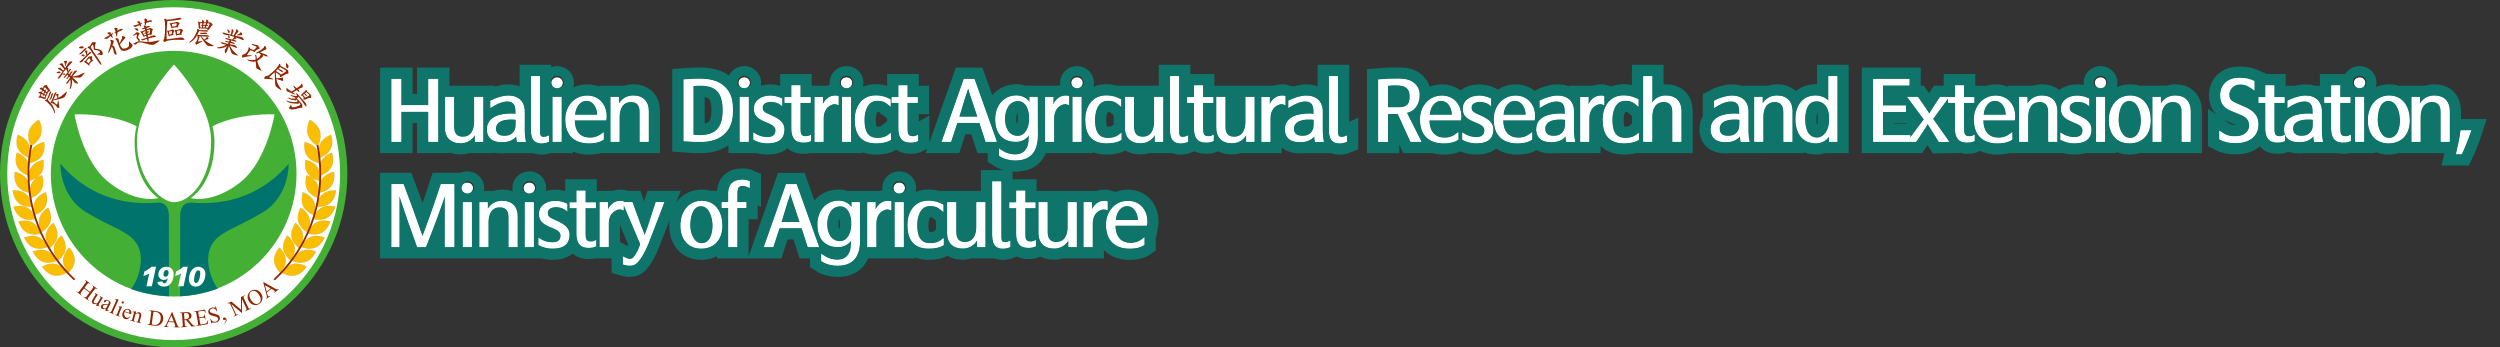
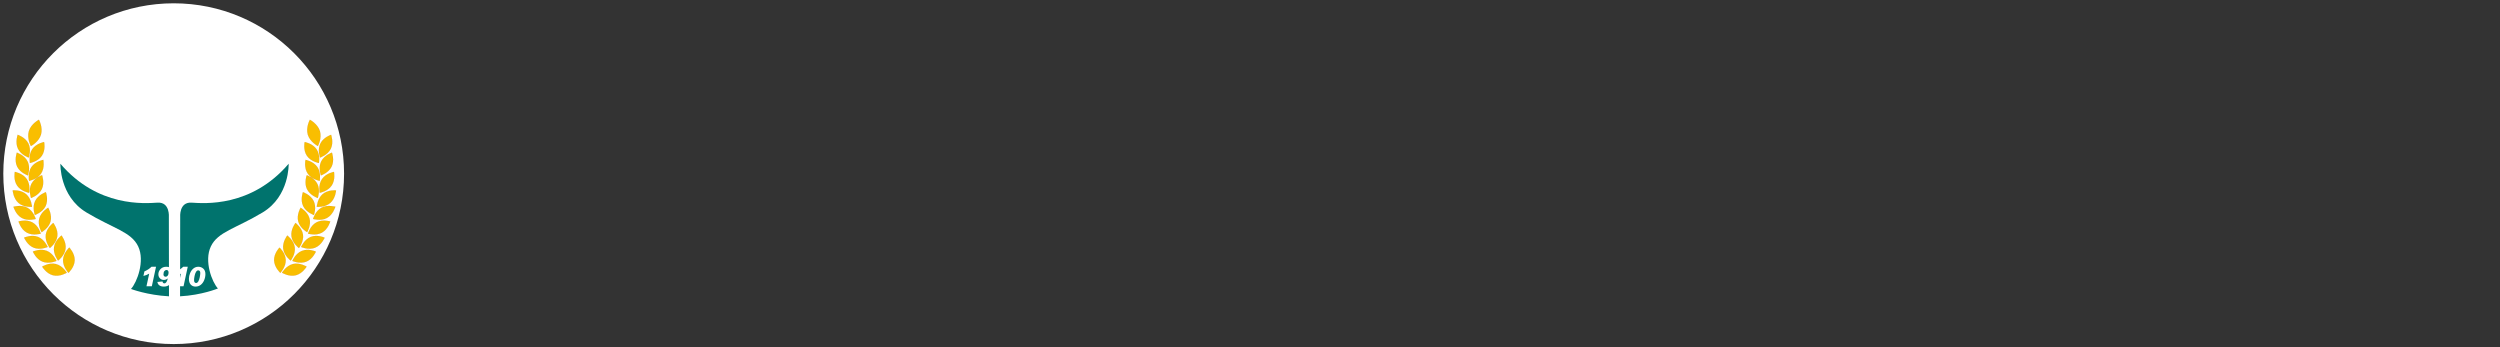
<svg xmlns="http://www.w3.org/2000/svg" viewBox="0 0 475 66" width="475" height="66">
  <rect x="0" y="0" width="475" height="66" fill="#333333" stroke="none" />
  <use href="#logo" fill="white" />
  <defs>
    <g id="logo">
      <use href="#title" stroke="#0f746a" stroke-width="4.5" />
-       <path id="title" d="M81.485,21.132h-5.346v5.714h-1.665V15.097h1.665v4.994h5.346v-4.994h1.665v11.749h-1.665V21.132z M86.17,24.093c0,1.088,0.4,2.001,1.745,2.001c1.729,0,2.289-1.489,2.289-2.945v-4.626h1.505v8.323h-1.377v-1.553c-0.448,0.896-1.312,1.809-2.817,1.809c-1.889,0-2.849-1.104-2.849-2.833v-5.746h1.504V24.093z M98.188,25.581c-0.448,0.753-1.345,1.265-2.529,1.312c-2.401,0.097-3.073-1.104-3.025-2.449c0.048-1.473,1.232-2.608,3.905-2.736c0.641-0.032,1.137-0.017,1.521,0.048v-0.593c0-1.424-0.577-2.001-1.697-2.001c-1.024,0-2.241,0.593-3.089,1.169v-1.12c0.833-0.448,2.065-0.896,3.169-0.929c1.937-0.064,3.137,1.04,3.137,2.881v3.874c0.016,0.48,0.096,1.345,0.208,1.824h-1.489C98.22,26.445,98.204,25.949,98.188,25.581z M96.635,22.604c-1.296,0.08-2.497,0.545-2.513,1.793c-0.016,1.009,0.561,1.521,1.697,1.521c0.688,0,1.185-0.111,1.681-0.608c0.625-0.688,0.576-1.232,0.592-1.889v-0.752C97.74,22.588,97.18,22.572,96.635,22.604z M100.986,14.568h1.504v9.893c0,1.12-0.032,1.664,0.833,1.664c0.256,0,0.576-0.08,0.88-0.224v0.96c-0.849,0.353-1.937,0.4-2.545-0.111c-0.448-0.368-0.672-1.073-0.672-2.177V14.568z M105.849,16.649c-0.528,0-0.976-0.432-0.976-0.928c0-0.513,0.448-0.913,0.976-0.913c0.544,0,0.96,0.4,0.96,0.913C106.81,16.218,106.394,16.649,105.849,16.649z M105.097,18.522h1.504v8.323h-1.504V18.522z M111.882,26.254c1.185,0.048,1.921-0.305,2.721-0.945v1.153c-0.497,0.368-1.505,0.704-2.945,0.656c-2.433-0.08-4.162-1.409-4.13-4.53c0.032-2.385,1.697-4.306,4.018-4.306c2.481,0,3.602,1.984,3.602,3.745c0.016,0.257-0.016,0.48-0.064,0.736h-6.002C109.081,24.893,110.058,26.174,111.882,26.254z M111.402,19.051c-1.408,0-2.225,1.504-2.257,2.865h4.434C113.627,20.684,112.938,19.051,111.402,19.051z M121.644,21.275c0-1.088-0.4-2.001-1.745-2.001c-1.729,0-2.289,1.489-2.289,2.945v4.626h-1.504v-8.323h1.376v1.553c0.448-0.896,1.312-1.809,2.817-1.809c1.889,0,2.849,1.104,2.849,2.833v5.746h-1.504V21.275z M138.19,24.669c-0.944,1.312-2.481,2.112-4.706,2.177c-1.168,0.032-2.337-0.016-3.505-0.112V15.193c1.104-0.08,2.417-0.16,3.617-0.112c2.705,0.112,4.162,1.217,4.914,2.609c0.512,0.944,0.64,2.032,0.64,3.297C139.15,22.396,138.91,23.66,138.19,24.669z M133.036,16.169c-0.448,0-0.944,0.017-1.393,0.08v9.412c0.416,0.112,0.88,0.128,1.296,0.128c3.121,0,4.482-1.504,4.482-4.834C137.422,17.562,136.093,16.169,133.036,16.169z M141.403,16.649c-0.528,0-0.976-0.432-0.976-0.928c0-0.513,0.448-0.913,0.976-0.913c0.544,0,0.96,0.4,0.96,0.913C142.363,16.218,141.947,16.649,141.403,16.649zM140.651,18.522h1.504v8.323h-1.504V18.522z M145.755,27.118c-0.864,0-1.697-0.208-2.513-0.641v-1.12c0.8,0.496,1.425,0.784,2.529,0.8c1.504,0.017,1.681-0.864,1.681-1.425c0-0.64-0.561-1.104-1.537-1.488c-1.729-0.672-2.561-1.217-2.561-2.577c0-1.473,1.28-2.385,2.993-2.385c0.656,0,1.44,0.16,2.161,0.513v1.152c-0.752-0.641-1.632-0.705-2.049-0.705c-0.992,0-1.665,0.497-1.665,1.121c0,0.816,0.288,1.04,1.617,1.616c1.521,0.656,2.513,1.36,2.513,2.577C148.925,26.077,148.156,27.134,145.755,27.118zM152.731,26.974c-1.057,0-1.537-0.32-1.825-0.752c-0.336-0.496-0.433-1.169-0.433-1.841v-4.93h-1.312v-0.896h1.312v-2.241h1.505v2.241h1.953v0.896h-1.953v4.993c0,0.849,0.064,1.553,1.104,1.553c0.32,0,0.56-0.048,0.912-0.24v0.961C153.612,26.91,153.131,26.974,152.731,26.974z M158.06,19.771c-1.409,0.513-1.681,1.841-1.681,2.722v4.354h-1.504v-8.323h1.376c-0.016,0.561-0.016,1.28-0.032,1.809c0.384-1.152,1.265-1.937,2.129-2.033c0.288-0.031,0.576-0.048,0.88,0.032v1.489C158.748,19.627,158.46,19.627,158.06,19.771z M160.843,16.649c-0.528,0-0.976-0.432-0.976-0.928c0-0.513,0.448-0.913,0.976-0.913c0.544,0,0.96,0.4,0.96,0.913C161.803,16.218,161.387,16.649,160.843,16.649zM160.091,18.522h1.504v8.323h-1.504V18.522z M166.459,27.118c-2.865,0-3.938-1.681-3.938-4.418c0-2.097,1.088-4.45,3.858-4.45c1.216,0,2.097,0.336,2.737,0.704v1.104c-0.688-0.576-1.152-1.04-2.481-1.024c-2.017,0.032-2.497,2.306-2.497,3.714c0,1.856,0.432,3.537,2.497,3.569c1.232,0.017,1.889-0.336,2.545-0.88v1.088C168.556,26.91,167.612,27.118,166.459,27.118z M173.067,26.974c-1.057,0-1.537-0.32-1.825-0.752c-0.336-0.496-0.433-1.169-0.433-1.841v-4.93h-1.312v-0.896h1.312v-2.241h1.505v2.241h1.953v0.896h-1.953v4.993c0,0.849,0.064,1.553,1.104,1.553c0.32,0,0.56-0.048,0.912-0.24v0.961C173.948,26.91,173.467,26.974,173.067,26.974z M186.178,23.244h-4.37l-1.185,3.602h-1.569l4.146-11.749h1.873l4.194,11.749h-1.921L186.178,23.244z M184.001,16.569h-0.096c-0.192,0.656-0.416,1.329-0.656,1.985l-1.121,3.729h3.729l-1.312-3.938C184.337,17.754,184.146,17.162,184.001,16.569z M189.919,29.535v-1.121c1.024,0.721,1.889,1.041,3.105,1.041c1.633-0.049,2.401-1.232,2.497-2.529c0.064-0.592,0.08-0.992,0.08-1.585c-0.432,0.913-1.504,1.489-2.545,1.489c-2.641,0-3.842-1.681-3.842-4.194c0-2.433,1.489-4.401,3.938-4.386c1.248,0.017,2.193,0.704,2.545,1.537v-1.265h1.36l0.016,7.011c0.032,2.993-1.104,4.834-4.178,4.834C192.096,30.367,190.944,30.207,189.919,29.535z M193.441,19.083c-1.889,0.031-2.609,1.872-2.609,3.537c0,1.536,0.688,3.281,2.497,3.313c1.569,0.032,2.321-1.713,2.321-3.298C195.714,20.827,194.978,19.099,193.441,19.083z M201.856,19.771c-1.409,0.513-1.681,1.841-1.681,2.722v4.354h-1.504v-8.323h1.376c-0.016,0.561-0.016,1.28-0.032,1.809c0.384-1.152,1.265-1.937,2.129-2.033c0.288-0.031,0.576-0.048,0.88,0.032v1.489C202.545,19.627,202.257,19.627,201.856,19.771z M204.639,16.649c-0.528,0-0.976-0.432-0.976-0.928c0-0.513,0.448-0.913,0.976-0.913c0.544,0,0.96,0.4,0.96,0.913C205.6,16.218,205.184,16.649,204.639,16.649zM203.887,18.522h1.504v8.323h-1.504V18.522z M210.256,27.118c-2.865,0-3.938-1.681-3.938-4.418c0-2.097,1.088-4.45,3.858-4.45c1.216,0,2.097,0.336,2.737,0.704v1.104c-0.688-0.576-1.152-1.04-2.481-1.024c-2.017,0.032-2.497,2.306-2.497,3.714c0,1.856,0.432,3.537,2.497,3.569c1.232,0.017,1.889-0.336,2.545-0.88v1.088C212.353,26.91,211.409,27.118,210.256,27.118z M215.36,24.093c0,1.088,0.4,2.001,1.745,2.001c1.729,0,2.289-1.489,2.289-2.945v-4.626h1.505v8.323h-1.377v-1.553c-0.448,0.896-1.312,1.809-2.817,1.809c-1.889,0-2.849-1.104-2.849-2.833v-5.746h1.504V24.093z M222.415,14.568h1.504v9.893c0,1.12-0.032,1.664,0.833,1.664c0.256,0,0.576-0.08,0.88-0.224v0.96c-0.849,0.353-1.937,0.4-2.545-0.111c-0.448-0.368-0.672-1.073-0.672-2.177V14.568z M229.231,26.974c-1.057,0-1.537-0.32-1.825-0.752c-0.336-0.496-0.433-1.169-0.433-1.841v-4.93h-1.312v-0.896h1.312v-2.241h1.505v2.241h1.953v0.896h-1.953v4.993c0,0.849,0.064,1.553,1.104,1.553c0.32,0,0.56-0.048,0.912-0.24v0.961C230.112,26.91,229.631,26.974,229.231,26.974z M232.718,24.093c0,1.088,0.4,2.001,1.745,2.001c1.729,0,2.289-1.489,2.289-2.945v-4.626h1.505v8.323h-1.377v-1.553c-0.448,0.896-1.312,1.809-2.817,1.809c-1.889,0-2.849-1.104-2.849-2.833v-5.746h1.504V24.093z M242.959,19.771c-1.409,0.513-1.681,1.841-1.681,2.722v4.354h-1.504v-8.323h1.376c-0.016,0.561-0.016,1.28-0.032,1.809c0.384-1.152,1.265-1.937,2.129-2.033c0.288-0.031,0.576-0.048,0.88,0.032v1.489C243.648,19.627,243.36,19.627,242.959,19.771z M249.809,25.581c-0.448,0.753-1.345,1.265-2.529,1.312c-2.401,0.097-3.073-1.104-3.025-2.449c0.048-1.473,1.232-2.608,3.905-2.736c0.641-0.032,1.137-0.017,1.521,0.048v-0.593c0-1.424-0.577-2.001-1.697-2.001c-1.024,0-2.241,0.593-3.089,1.169v-1.12c0.833-0.448,2.065-0.896,3.169-0.929c1.937-0.064,3.137,1.04,3.137,2.881v3.874c0.016,0.48,0.096,1.345,0.208,1.824h-1.489C249.84,26.445,249.825,25.949,249.809,25.581z M248.256,22.604c-1.296,0.08-2.497,0.545-2.513,1.793c-0.016,1.009,0.561,1.521,1.697,1.521c0.688,0,1.185-0.111,1.681-0.608c0.625-0.688,0.576-1.232,0.592-1.889v-0.752C249.36,22.588,248.8,22.572,248.256,22.604z M252.606,14.568h1.504v9.893c0,1.12-0.032,1.664,0.833,1.664c0.256,0,0.576-0.08,0.88-0.224v0.96c-0.849,0.353-1.937,0.4-2.545-0.111c-0.448-0.368-0.672-1.073-0.672-2.177V14.568z M265.649,21.548h-2.033v5.313h-1.649V15.193c1.249-0.112,2.385-0.145,3.65-0.145c1.488,0,2.417,0.225,3.169,0.961c0.48,0.464,0.833,1.088,0.833,2.049c0,1.92-1.137,3.104-2.465,3.297l2.769,5.49h-1.857L265.649,21.548z M265.713,16.121c-0.688-0.048-1.408-0.016-2.097,0.097v4.273h2.129c1.568,0,2.209-0.593,2.209-2.177C267.954,16.634,266.93,16.201,265.713,16.121zM274.273,26.254c1.185,0.048,1.921-0.305,2.721-0.945v1.153c-0.497,0.368-1.505,0.704-2.945,0.656c-2.433-0.08-4.162-1.409-4.13-4.53c0.032-2.385,1.697-4.306,4.018-4.306c2.481,0,3.602,1.984,3.602,3.745c0.016,0.257-0.016,0.48-0.064,0.736h-6.002C271.472,24.893,272.448,26.174,274.273,26.254z M273.792,19.051c-1.408,0-2.225,1.504-2.257,2.865h4.434C276.018,20.684,275.329,19.051,273.792,19.051z M280.448,27.118c-0.864,0-1.697-0.208-2.513-0.641v-1.12c0.8,0.496,1.425,0.784,2.529,0.8c1.504,0.017,1.681-0.864,1.681-1.425c0-0.64-0.561-1.104-1.537-1.488c-1.729-0.672-2.561-1.217-2.561-2.577c0-1.473,1.28-2.385,2.993-2.385c0.656,0,1.44,0.16,2.161,0.513v1.152c-0.752-0.641-1.632-0.705-2.049-0.705c-0.992,0-1.665,0.497-1.665,1.121c0,0.816,0.288,1.04,1.617,1.616c1.521,0.656,2.513,1.36,2.513,2.577C283.618,26.077,282.849,27.134,280.448,27.118z M288.289,26.254c1.185,0.048,1.921-0.305,2.721-0.945v1.153c-0.497,0.368-1.505,0.704-2.945,0.656c-2.433-0.08-4.162-1.409-4.13-4.53c0.032-2.385,1.697-4.306,4.018-4.306c2.481,0,3.602,1.984,3.602,3.745c0.016,0.257-0.016,0.48-0.064,0.736h-6.002C285.488,24.893,286.464,26.174,288.289,26.254z M287.809,19.051c-1.408,0-2.225,1.504-2.257,2.865h4.434C290.034,20.684,289.345,19.051,287.809,19.051z M297.553,25.581c-0.448,0.753-1.345,1.265-2.529,1.312c-2.401,0.097-3.073-1.104-3.025-2.449c0.048-1.473,1.232-2.608,3.905-2.736c0.641-0.032,1.137-0.017,1.521,0.048v-0.593c0-1.424-0.577-2.001-1.697-2.001c-1.024,0-2.241,0.593-3.089,1.169v-1.12c0.833-0.448,2.065-0.896,3.169-0.929c1.937-0.064,3.137,1.04,3.137,2.881v3.874c0.016,0.48,0.096,1.345,0.208,1.824h-1.489C297.584,26.445,297.569,25.949,297.553,25.581z M296,22.604c-1.296,0.08-2.497,0.545-2.513,1.793c-0.016,1.009,0.561,1.521,1.697,1.521c0.688,0,1.185-0.111,1.681-0.608c0.625-0.688,0.576-1.232,0.592-1.889v-0.752C297.104,22.588,296.544,22.572,296,22.604z M303.536,19.771c-1.409,0.513-1.681,1.841-1.681,2.722v4.354h-1.504v-8.323h1.376c-0.016,0.561-0.016,1.28-0.032,1.809c0.384-1.152,1.265-1.937,2.129-2.033c0.288-0.031,0.576-0.048,0.88,0.032v1.489C304.224,19.627,303.936,19.627,303.536,19.771z M308.561,27.118c-2.865,0-3.938-1.681-3.938-4.418c0-2.097,1.088-4.45,3.858-4.45c1.216,0,2.097,0.336,2.737,0.704v1.104c-0.688-0.576-1.152-1.04-2.481-1.024c-2.017,0.032-2.497,2.306-2.497,3.714c0,1.856,0.432,3.537,2.497,3.569C309.969,26.334,310.625,25.981,311.281,25.438v1.088C310.657,26.91,309.713,27.118,308.561,27.118z M317.857,21.275c0-1.088-0.4-2.001-1.745-2.001c-1.729,0-2.289,1.489-2.289,2.945v4.626h-1.504V14.568h1.504v5.314c0.48-0.896,1.265-1.616,2.689-1.616c1.889,0,2.849,1.104,2.849,2.833v5.746h-1.504V21.275z M330.694,25.581c-0.448,0.753-1.345,1.265-2.529,1.312c-2.401,0.097-3.073-1.104-3.025-2.449c0.048-1.473,1.232-2.608,3.905-2.736c0.641-0.032,1.137-0.017,1.521,0.048v-0.593c0-1.424-0.577-2.001-1.697-2.001c-1.024,0-2.241,0.593-3.089,1.169v-1.12c0.833-0.448,2.065-0.896,3.169-0.929c1.937-0.064,3.137,1.04,3.137,2.881v3.874c0.016,0.48,0.096,1.345,0.208,1.824h-1.489C330.726,26.445,330.71,25.949,330.694,25.581z M329.142,22.604c-1.296,0.08-2.497,0.545-2.513,1.793c-0.016,1.009,0.561,1.521,1.697,1.521c0.688,0,1.185-0.111,1.681-0.608c0.625-0.688,0.576-1.232,0.592-1.889v-0.752C330.246,22.588,329.686,22.572,329.142,22.604z M338.95,21.275c0-1.088-0.4-2.001-1.745-2.001c-1.729,0-2.289,1.489-2.289,2.945v4.626h-1.504v-8.323h1.376v1.553c0.448-0.896,1.312-1.809,2.817-1.809c1.889,0,2.849,1.104,2.849,2.833v5.746h-1.504V21.275z M347.622,25.549c-0.352,0.816-1.329,1.569-2.561,1.569c-2.577,0-3.81-1.841-3.81-4.546c0-2.161,1.073-4.306,3.714-4.306c1.024,0,2.064,0.448,2.529,1.185v-4.883h1.504v12.277h-1.376V25.549z M347.622,21.771c-0.128-1.328-0.96-2.641-2.449-2.641c-1.809,0-2.305,1.809-2.305,3.569c0,1.585,0.448,3.521,2.385,3.554c1.457-0.032,2.337-1.681,2.369-3.01V21.771z M355.99,26.846V15.097h6.707v1.041h-5.042v4.001h4.37v1.041h-4.37v4.609h5.202v1.057H355.99z M365.654,22.684l-3.089-4.161h1.793l1.296,1.873c0.272,0.399,0.64,0.912,0.864,1.312h0.096c0.224-0.385,0.496-0.849,0.848-1.377l1.201-1.809h1.473l-2.977,4.065l3.009,4.258l-1.712,0.032l-1.232-1.969c-0.24-0.4-0.608-0.944-0.913-1.457h-0.096c-0.336,0.576-0.672,1.089-0.993,1.568l-1.216,1.825h-1.473L365.654,22.684z M373.814,26.974c-1.057,0-1.537-0.32-1.825-0.752c-0.336-0.496-0.433-1.169-0.433-1.841v-4.93h-1.312v-0.896h1.312v-2.241h1.505v2.241h1.953v0.896h-1.953v4.993c0,0.849,0.064,1.553,1.104,1.553c0.32,0,0.56-0.048,0.912-0.24v0.961C374.695,26.91,374.214,26.974,373.814,26.974z M379.511,26.254c1.185,0.048,1.921-0.305,2.721-0.945v1.153c-0.497,0.368-1.505,0.704-2.945,0.656c-2.433-0.08-4.162-1.409-4.13-4.53c0.032-2.385,1.697-4.306,4.018-4.306c2.481,0,3.602,1.984,3.602,3.745c0.016,0.257-0.016,0.48-0.064,0.736h-6.002C376.71,24.893,377.687,26.174,379.511,26.254z M379.031,19.051c-1.408,0-2.225,1.504-2.257,2.865h4.434C381.256,20.684,380.567,19.051,379.031,19.051z M389.271,21.275c0-1.088-0.4-2.001-1.745-2.001c-1.729,0-2.289,1.489-2.289,2.945v4.626h-1.504v-8.323h1.376v1.553c0.448-0.896,1.312-1.809,2.817-1.809c1.889,0,2.849,1.104,2.849,2.833v5.746h-1.504V21.275z M394.086,27.118c-0.864,0-1.697-0.208-2.513-0.641v-1.12c0.8,0.496,1.425,0.784,2.529,0.8c1.504,0.017,1.681-0.864,1.681-1.425c0-0.64-0.561-1.104-1.537-1.488c-1.729-0.672-2.561-1.217-2.561-2.577c0-1.473,1.28-2.385,2.993-2.385c0.656,0,1.44,0.16,2.161,0.513v1.152c-0.752-0.641-1.632-0.705-2.049-0.705c-0.992,0-1.665,0.497-1.665,1.121c0,0.816,0.288,1.04,1.617,1.616c1.521,0.656,2.513,1.36,2.513,2.577C397.255,26.077,396.487,27.134,394.086,27.118z M399.109,16.649c-0.528,0-0.976-0.432-0.976-0.928c0-0.513,0.448-0.913,0.976-0.913c0.544,0,0.96,0.4,0.96,0.913C400.069,16.218,399.653,16.649,399.109,16.649z M398.357,18.522h1.504v8.323h-1.504V18.522z M404.598,27.118c-2.433,0-3.81-1.761-3.81-4.274c0-2.385,1.345-4.562,3.922-4.577c2.657,0.016,3.81,2.209,3.81,4.594C408.52,25.421,407.095,27.118,404.598,27.118z M404.566,19.066c-1.713,0-2.145,2.257-2.145,3.777c0,1.425,0.688,3.474,2.273,3.474c1.729,0,2.193-1.984,2.193-3.457C406.887,21.403,406.279,19.066,404.566,19.066zM414.615,21.275c0-1.088-0.4-2.001-1.745-2.001c-1.729,0-2.289,1.489-2.289,2.945v4.626h-1.504v-8.323h1.376v1.553c0.448-0.896,1.312-1.809,2.817-1.809c1.889,0,2.849,1.104,2.849,2.833v5.746h-1.504V21.275z M424.892,27.086c-1.168,0.016-2.161-0.16-3.122-0.673v-1.408c1.041,0.736,1.697,1.024,3.089,0.992c1.537-0.031,2.593-0.896,2.593-2.177c0-1.137-0.736-1.713-1.649-2.097l-1.745-0.721c-0.992-0.416-2.113-1.008-2.113-2.849c0-2.145,1.553-3.281,3.489-3.266c1.729,0.017,2.257,0.336,2.817,0.576v1.553c-0.913-0.624-1.393-1.072-2.689-1.072c-1.329,0-2.097,1.104-2.097,2.017c0,1.185,0.625,1.393,1.617,1.841l1.473,0.656c0.768,0.336,2.433,1.072,2.433,3.186C428.989,25.949,427.148,27.054,424.892,27.086z M432.78,26.974c-1.057,0-1.537-0.32-1.825-0.752c-0.336-0.496-0.432-1.169-0.432-1.841v-4.93h-1.313v-0.896h1.313v-2.241h1.504v2.241h1.953v0.896h-1.953v4.993c0,0.849,0.064,1.553,1.104,1.553c0.32,0,0.56-0.048,0.912-0.24v0.961C433.66,26.91,433.18,26.974,432.78,26.974z M439.645,25.581c-0.448,0.753-1.345,1.265-2.529,1.312c-2.401,0.097-3.073-1.104-3.025-2.449c0.048-1.473,1.232-2.608,3.905-2.736c0.641-0.032,1.137-0.017,1.521,0.048v-0.593c0-1.424-0.577-2.001-1.697-2.001c-1.024,0-2.241,0.593-3.089,1.169v-1.12c0.833-0.448,2.065-0.896,3.169-0.929c1.937-0.064,3.137,1.04,3.137,2.881v3.874c0.016,0.48,0.096,1.345,0.208,1.824h-1.489C439.677,26.445,439.661,25.949,439.645,25.581z M438.092,22.604c-1.296,0.08-2.497,0.545-2.513,1.793c-0.016,1.009,0.561,1.521,1.697,1.521c0.688,0,1.185-0.111,1.681-0.608c0.625-0.688,0.576-1.232,0.592-1.889v-0.752C439.197,22.588,438.637,22.572,438.092,22.604z M445.292,26.974c-1.057,0-1.537-0.32-1.825-0.752c-0.336-0.496-0.432-1.169-0.432-1.841v-4.93h-1.313v-0.896h1.313v-2.241h1.504v2.241h1.953v0.896h-1.953v4.993c0,0.849,0.064,1.553,1.104,1.553c0.32,0,0.56-0.048,0.912-0.24v0.961C446.172,26.91,445.691,26.974,445.292,26.974z M448.331,16.649c-0.528,0-0.976-0.432-0.976-0.928c0-0.513,0.448-0.913,0.976-0.913c0.544,0,0.96,0.4,0.96,0.913C449.291,16.218,448.875,16.649,448.331,16.649zM447.579,18.522h1.504v8.323h-1.504V18.522z M453.819,27.118c-2.433,0-3.81-1.761-3.81-4.274c0-2.385,1.345-4.562,3.922-4.577c2.657,0.016,3.81,2.209,3.81,4.594C457.741,25.421,456.316,27.118,453.819,27.118zM453.788,19.066c-1.713,0-2.145,2.257-2.145,3.777c0,1.425,0.688,3.474,2.273,3.474c1.729,0,2.193-1.984,2.193-3.457C456.108,21.403,455.5,19.066,453.788,19.066z M463.836,21.275c0-1.088-0.4-2.001-1.745-2.001c-1.729,0-2.289,1.489-2.289,2.945v4.626h-1.504v-8.323h1.376v1.553c0.448-0.896,1.312-1.809,2.817-1.809c1.889,0,2.849,1.104,2.849,2.833v5.746h-1.504V21.275z M467.611,24.861h1.793c-0.432,1.36-1.376,3.617-1.729,4.337h-0.912C467.003,28.238,467.483,26.029,467.611,24.861z M84.622,36.938h-0.096c-1.121,3.298-2.369,6.627-3.682,9.908h-1.504c-1.185-3.218-2.353-6.61-3.458-9.908h-0.096v9.908h-1.312V35.081h2.128c1.281,3.377,2.449,6.578,3.618,9.956h0.096c0.704-1.777,2.321-6.259,3.521-9.956h2.385v11.765h-1.601V36.938z M88.794,36.649c-0.528,0-0.976-0.432-0.976-0.928c0-0.513,0.448-0.913,0.976-0.913c0.544,0,0.96,0.4,0.96,0.913C89.755,36.218,89.339,36.649,88.794,36.649zM88.042,38.522h1.504v8.323h-1.504V38.522z M96.732,41.275c0-1.088-0.4-2.001-1.745-2.001c-1.729,0-2.289,1.489-2.289,2.945v4.626h-1.504v-8.323h1.376v1.553c0.448-0.896,1.312-1.809,2.817-1.809c1.889,0,2.849,1.104,2.849,2.833v5.746h-1.504V41.275z M100.57,36.649c-0.528,0-0.976-0.432-0.976-0.928c0-0.513,0.448-0.913,0.976-0.913c0.544,0,0.96,0.4,0.96,0.913C101.531,36.218,101.115,36.649,100.57,36.649zM99.818,38.522h1.504v8.323h-1.504V38.522z M104.922,47.118c-0.864,0-1.697-0.208-2.513-0.641v-1.12c0.8,0.496,1.425,0.784,2.529,0.8c1.504,0.017,1.681-0.864,1.681-1.425c0-0.64-0.561-1.104-1.537-1.488c-1.729-0.672-2.561-1.217-2.561-2.577c0-1.473,1.28-2.385,2.993-2.385c0.656,0,1.44,0.16,2.161,0.513v1.152c-0.752-0.641-1.632-0.705-2.049-0.705c-0.992,0-1.665,0.497-1.665,1.121c0,0.816,0.288,1.04,1.617,1.616c1.521,0.656,2.513,1.36,2.513,2.577C108.092,46.077,107.323,47.134,104.922,47.118z M111.899,46.974c-1.057,0-1.537-0.32-1.825-0.752c-0.336-0.496-0.432-1.169-0.432-1.841v-4.93h-1.313v-0.896h1.313v-2.241h1.504v2.241h1.953v0.896h-1.953v4.993c0,0.849,0.064,1.553,1.104,1.553c0.32,0,0.56-0.048,0.912-0.24v0.961C112.779,46.91,112.299,46.974,111.899,46.974z M117.227,39.771c-1.409,0.513-1.681,1.841-1.681,2.722v4.354h-1.504v-8.323h1.376c-0.016,0.561-0.016,1.28-0.032,1.809c0.384-1.152,1.265-1.937,2.129-2.033c0.288-0.031,0.576-0.048,0.88,0.032v1.489C117.916,39.627,117.627,39.627,117.227,39.771z M121.771,46.382l-3.346-7.876h1.665l1.648,4.53c0.272,0.688,0.48,1.152,0.704,1.809h0.096c0.192-0.592,0.352-0.992,0.576-1.585l1.553-4.754h1.409l-2.977,7.748c-0.657,1.584-1.361,2.801-1.985,3.473c-0.688,0.784-1.633,0.736-2.657,0.433v-1.265c0.784,0.416,1.44,0.641,1.985,0.064C120.794,48.591,121.434,47.502,121.771,46.382z M133.21,47.118c-2.433,0-3.81-1.761-3.81-4.274c0-2.385,1.345-4.562,3.922-4.577c2.657,0.016,3.81,2.209,3.81,4.594C137.132,45.421,135.708,47.118,133.21,47.118zM133.179,39.066c-1.713,0-2.145,2.257-2.145,3.777c0,1.425,0.688,3.474,2.273,3.474c1.729,0,2.193-1.984,2.193-3.457C135.5,41.403,134.891,39.066,133.179,39.066z M141.114,35.209c-0.928,0-1.136,0.576-1.136,1.729v1.568h1.729v0.896h-1.729v7.443h-1.505v-7.443h-1.264v-0.896h1.264v-1.776c0-1.616,0.816-2.48,2.545-2.48c0.432,0,0.896,0.063,1.328,0.256v1.057C141.867,35.305,141.418,35.209,141.114,35.209z M152.396,43.244h-4.37l-1.185,3.602h-1.569l4.146-11.749h1.873l4.194,11.749h-1.921L152.396,43.244z M150.219,36.569h-0.096c-0.192,0.656-0.416,1.329-0.656,1.985l-1.121,3.729h3.729l-1.312-3.938C150.555,37.754,150.363,37.162,150.219,36.569z M156.137,49.535v-1.121c1.024,0.721,1.889,1.041,3.105,1.041c1.633-0.049,2.401-1.232,2.497-2.529c0.064-0.592,0.08-0.992,0.08-1.585c-0.432,0.913-1.504,1.489-2.545,1.489c-2.641,0-3.842-1.681-3.842-4.194c0-2.433,1.489-4.401,3.938-4.386c1.248,0.017,2.193,0.704,2.545,1.537v-1.265h1.36l0.016,7.011c0.032,2.993-1.104,4.834-4.178,4.834C158.314,50.367,157.162,50.207,156.137,49.535z M159.659,39.083c-1.889,0.031-2.609,1.872-2.609,3.537c0,1.536,0.688,3.281,2.497,3.313c1.569,0.032,2.321-1.713,2.321-3.298C161.932,40.827,161.195,39.099,159.659,39.083z M168.074,39.771c-1.409,0.513-1.681,1.841-1.681,2.722v4.354h-1.504v-8.323h1.376c-0.016,0.561-0.016,1.28-0.032,1.809c0.384-1.152,1.265-1.937,2.129-2.033c0.288-0.031,0.576-0.048,0.88,0.032v1.489C168.763,39.627,168.475,39.627,168.074,39.771z M170.857,36.649c-0.528,0-0.976-0.432-0.976-0.928c0-0.513,0.448-0.913,0.976-0.913c0.544,0,0.96,0.4,0.96,0.913C171.818,36.218,171.402,36.649,170.857,36.649zM170.105,38.522h1.504v8.323h-1.504V38.522z M176.475,47.118c-2.865,0-3.938-1.681-3.938-4.418c0-2.097,1.088-4.45,3.858-4.45c1.216,0,2.097,0.336,2.737,0.704v1.104c-0.688-0.576-1.152-1.04-2.481-1.024c-2.017,0.032-2.497,2.306-2.497,3.714c0,1.856,0.432,3.537,2.497,3.569c1.232,0.017,1.889-0.336,2.545-0.88v1.088C178.572,46.91,177.627,47.118,176.475,47.118z M181.577,44.093c0,1.088,0.4,2.001,1.745,2.001c1.729,0,2.289-1.489,2.289-2.945v-4.626h1.505v8.323h-1.377v-1.553c-0.448,0.896-1.312,1.809-2.817,1.809c-1.889,0-2.849-1.104-2.849-2.833v-5.746h1.504V44.093z M188.633,34.568h1.504v9.893c0,1.12-0.032,1.664,0.833,1.664c0.256,0,0.576-0.08,0.88-0.224v0.96c-0.849,0.353-1.937,0.4-2.545-0.111c-0.448-0.368-0.672-1.073-0.672-2.177V34.568z M195.45,46.974c-1.057,0-1.537-0.32-1.825-0.752c-0.336-0.496-0.432-1.169-0.432-1.841v-4.93h-1.313v-0.896h1.313v-2.241h1.504v2.241h1.953v0.896h-1.953v4.993c0,0.849,0.064,1.553,1.104,1.553c0.32,0,0.56-0.048,0.912-0.24v0.961C196.33,46.91,195.85,46.974,195.45,46.974z M198.937,44.093c0,1.088,0.4,2.001,1.745,2.001c1.729,0,2.289-1.489,2.289-2.945v-4.626h1.505v8.323h-1.377v-1.553c-0.448,0.896-1.312,1.809-2.817,1.809c-1.889,0-2.849-1.104-2.849-2.833v-5.746h1.504V44.093z M209.178,39.771c-1.409,0.513-1.681,1.841-1.681,2.722v4.354h-1.504v-8.323h1.376c-0.016,0.561-0.016,1.28-0.032,1.809c0.384-1.152,1.265-1.937,2.129-2.033c0.288-0.031,0.576-0.048,0.88,0.032v1.489C209.867,39.627,209.579,39.627,209.178,39.771z M214.618,46.254c1.185,0.048,1.921-0.305,2.721-0.945v1.153c-0.497,0.368-1.505,0.704-2.945,0.656c-2.433-0.08-4.162-1.409-4.13-4.53c0.032-2.385,1.697-4.306,4.018-4.306c2.481,0,3.602,1.984,3.602,3.745c0.016,0.257-0.016,0.48-0.064,0.736h-6.002C211.817,44.893,212.793,46.174,214.618,46.254z M214.138,39.051c-1.408,0-2.225,1.504-2.257,2.865h4.434C216.363,40.684,215.674,39.051,214.138,39.051z" />
      <use href="#title" stroke="white" stroke-width="0.2" />
      <g id="icon" style="--color: #912600">
        <path d="M65.374,33c0,17.879-14.495,32.372-32.373,32.372c-17.879,0-32.374-14.493-32.374-32.372S15.122,0.628,33.001,0.628C50.878,0.628,65.374,15.121,65.374,33" />
-         <path fill="#44AF35" d="M56.338,33c0,12.89-10.449,23.339-23.339,23.339c-12.889,0-23.338-10.449-23.338-23.339S20.111,9.661,33,9.661C45.889,9.661,56.338,20.11,56.338,33 M33,64.62c17.463,0,31.62-14.157,31.62-31.62c0-17.463-14.157-31.62-31.62-31.62c-17.463,0-31.62,14.156-31.62,31.62C1.38,50.463,15.537,64.62,33,64.62M33,0c18.226,0,33.001,14.774,33.001,33C66.001,51.225,51.226,66,33,66C14.775,66,0,51.225,0,33C0,14.774,14.775,0,33,0" />
        <path fill="#00736D" d="M34.237,41.243c0,0-0.245-2.888,2.154-2.741c2.399,0.146,11.357,0.93,18.456-7.392c0,0,0.197,6.169-4.945,9.252c-5.14,3.085-8.518,3.672-9.84,6.462c-1.322,2.79,0.216,6.763,1.342,7.987c0,0-3.055,1.269-7.192,1.488L34.237,41.243z M32.084,41.243c0,0,0.244-2.888-2.154-2.741c-2.399,0.146-11.358,0.93-18.456-7.392c0,0-0.197,6.169,4.944,9.252c5.14,3.085,8.518,3.672,9.84,6.462c1.322,2.79-0.245,6.853-1.371,8.077c0,0,3.084,1.179,7.221,1.398L32.084,41.243z" />
        <path fill="#F9BE00" d="M7.95,29.595c-0.745,1.099-2.26,1.373-2.26,1.373s-0.308-1.509,0.437-2.609c0.744-1.101,2.259-1.375,2.259-1.375S8.696,28.494,7.95,29.595 M5.402,27.295c-0.579-1.197-2.04-1.685-2.04-1.685s-0.522,1.448,0.058,2.643c0.579,1.196,2.039,1.686,2.039,1.686S5.98,28.49,5.402,27.295 M7.79,32.986c0.745-1.101,0.436-2.61,0.436-2.61s-1.515,0.274-2.259,1.375c-0.745,1.1-0.437,2.609-0.437,2.609S7.045,34.085,7.79,32.986 M5.242,30.685c-0.579-1.197-2.04-1.685-2.04-1.685s-0.522,1.448,0.058,2.644c0.578,1.196,2.039,1.685,2.039,1.685S5.82,31.88,5.242,30.685 M7.938,35.929c0.576-1.197,0.05-2.646,0.05-2.646s-1.459,0.493-2.034,1.69c-0.577,1.197-0.051,2.645-0.051,2.645S7.362,37.125,7.938,35.929 M5.081,34.025c-0.748-1.098-2.264-1.368-2.264-1.368s-0.305,1.509,0.443,2.606c0.747,1.099,2.264,1.37,2.264,1.37S5.827,35.123,5.081,34.025 M8.661,39.158c0.576-1.197,0.05-2.645,0.05-2.645s-1.459,0.493-2.034,1.69c-0.577,1.197-0.051,2.645-0.051,2.645S8.084,40.355,8.661,39.158 M9.595,42.075c0.342-1.284-0.445-2.608-0.445-2.608S7.81,40.223,7.467,41.507c-0.343,1.283,0.444,2.608,0.444,2.608S9.252,43.358,9.595,42.075 M10.887,44.891c0.179-1.317-0.766-2.532-0.766-2.532s-1.236,0.917-1.416,2.233c-0.18,1.317,0.765,2.533,0.765,2.533S10.706,46.206,10.887,44.891 M12.451,47.277c0.18-1.317-0.766-2.532-0.766-2.532s-1.236,0.917-1.416,2.233c-0.18,1.316,0.765,2.533,0.765,2.533S12.271,48.594,12.451,47.277 M14.186,49.471c0.043-1.328-1.023-2.44-1.023-2.44s-1.134,1.041-1.178,2.367c-0.043,1.329,1.022,2.441,1.022,2.441S14.143,50.799,14.186,49.471 M4.964,36.895c-1.011-0.864-2.544-0.726-2.544-0.726s0.102,1.535,1.113,2.398c1.009,0.864,2.543,0.727,2.543,0.727S5.972,37.757,4.964,36.895 M5.201,39.477c-1.166-0.637-2.639-0.188-2.639-0.188s0.415,1.481,1.581,2.119c1.165,0.638,2.639,0.189,2.639,0.189S6.366,40.114,5.201,39.477 M6.164,42.266C4.998,41.628,3.525,42.078,3.525,42.078s0.415,1.482,1.581,2.119c1.165,0.639,2.639,0.19,2.639,0.19S7.328,42.903,6.164,42.266 M7.224,45.016c-1.236-0.489-2.641,0.138-2.641,0.138s0.594,1.419,1.83,1.908c1.235,0.49,2.642-0.137,2.642-0.137S8.459,45.505,7.224,45.016 M8.89,47.665c-1.236-0.49-2.641,0.138-2.641,0.138s0.593,1.419,1.83,1.908c1.235,0.491,2.642-0.136,2.642-0.136S10.124,48.154,8.89,47.665 M10.615,50.168c-1.29-0.321-2.6,0.49-2.6,0.49s0.779,1.327,2.069,1.646c1.29,0.321,2.6-0.489,2.6-0.489S11.903,50.488,10.615,50.168 M7.775,25.599c0.419-1.378-0.384-2.841-0.384-2.841s-1.481,0.769-1.899,2.148c-0.419,1.376,0.384,2.84,0.384,2.84S7.357,26.976,7.775,25.599 M58.317,29.595c0.746,1.099,2.26,1.373,2.26,1.373s0.309-1.509-0.437-2.609c-0.746-1.101-2.259-1.375-2.259-1.375S57.572,28.494,58.317,29.595M60.866,27.295c-0.579,1.195-0.057,2.644-0.057,2.644s1.46-0.49,2.039-1.686c0.579-1.195,0.057-2.643,0.057-2.643S61.444,26.098,60.866,27.295M58.478,32.986c0.745,1.099,2.26,1.373,2.26,1.373s0.307-1.509-0.438-2.609c-0.745-1.101-2.259-1.375-2.259-1.375S57.732,31.885,58.478,32.986M61.026,30.685c-0.578,1.195-0.056,2.644-0.056,2.644s1.461-0.489,2.038-1.685c0.58-1.196,0.057-2.644,0.057-2.644S61.606,29.488,61.026,30.685M58.33,35.929c0.576,1.196,2.035,1.69,2.035,1.69s0.526-1.448-0.051-2.645c-0.575-1.198-2.034-1.69-2.034-1.69S57.753,34.732,58.33,35.929 M61.187,34.025c-0.746,1.097-0.443,2.608-0.443,2.608s1.517-0.271,2.263-1.37c0.748-1.098,0.444-2.606,0.444-2.606S61.936,32.927,61.187,34.025 M57.608,39.158c0.576,1.197,2.035,1.69,2.035,1.69s0.526-1.449-0.05-2.645c-0.576-1.198-2.034-1.69-2.034-1.69S57.031,37.961,57.608,39.158 M56.673,42.075c0.343,1.283,1.684,2.039,1.684,2.039s0.787-1.324,0.444-2.608c-0.342-1.284-1.684-2.04-1.684-2.04S56.33,40.792,56.673,42.075 M55.382,44.891c0.18,1.315,1.417,2.234,1.417,2.234s0.945-1.217,0.765-2.533c-0.18-1.316-1.416-2.233-1.416-2.233S55.203,43.573,55.382,44.891M53.817,47.277c0.18,1.316,1.417,2.234,1.417,2.234s0.946-1.217,0.765-2.533c-0.18-1.316-1.416-2.233-1.416-2.233S53.638,45.96,53.817,47.277M52.082,49.471c0.044,1.328,1.179,2.369,1.179,2.369s1.067-1.112,1.023-2.441c-0.042-1.327-1.179-2.367-1.179-2.367S52.039,48.143,52.082,49.471M61.304,36.895c-1.009,0.862-1.111,2.399-1.111,2.399s1.533,0.137,2.544-0.727c1.01-0.864,1.112-2.398,1.112-2.398S62.315,36.031,61.304,36.895 M61.067,39.477c-1.164,0.637-1.581,2.12-1.581,2.12s1.473,0.449,2.639-0.189c1.166-0.637,1.58-2.119,1.58-2.119S62.233,38.84,61.067,39.477M60.104,42.266c-1.164,0.636-1.58,2.12-1.58,2.12s1.473,0.449,2.639-0.19c1.166-0.637,1.581-2.119,1.581-2.119S61.27,41.628,60.104,42.266M59.044,45.016c-1.235,0.488-1.83,1.91-1.83,1.91s1.406,0.627,2.641,0.137c1.236-0.489,1.829-1.908,1.829-1.908S60.279,44.527,59.044,45.016M57.378,47.665c-1.233,0.489-1.83,1.91-1.83,1.91s1.407,0.627,2.642,0.136c1.236-0.489,1.829-1.908,1.829-1.908S58.615,47.175,57.378,47.665 M55.653,50.168c-1.288,0.319-2.069,1.647-2.069,1.647s1.311,0.81,2.6,0.489c1.291-0.319,2.069-1.646,2.069-1.646S56.944,49.848,55.653,50.168M58.493,25.599c0.419,1.377,1.9,2.147,1.9,2.147s0.803-1.464,0.384-2.84c-0.418-1.379-1.899-2.148-1.899-2.148S58.074,24.221,58.493,25.599" />
        <path fill="none" stroke="#912600" stroke-width="0.015" d="M7.95,29.595c-0.745,1.099-2.26,1.373-2.26,1.373s-0.308-1.509,0.437-2.609c0.744-1.101,2.259-1.375,2.259-1.375S8.696,28.494,7.95,29.595z M3.362,25.609c0,0-0.522,1.448,0.058,2.643c0.579,1.196,2.039,1.686,2.039,1.686s0.522-1.449-0.057-2.644C4.823,26.098,3.362,25.609,3.362,25.609z M8.226,30.376c0,0-1.515,0.274-2.259,1.375c-0.745,1.1-0.437,2.609-0.437,2.609s1.515-0.274,2.26-1.373C8.535,31.885,8.226,30.376,8.226,30.376z M3.202,28.999c0,0-0.522,1.448,0.058,2.644c0.578,1.196,2.039,1.685,2.039,1.685s0.522-1.449-0.056-2.644C4.662,29.488,3.202,28.999,3.202,28.999z M7.988,33.283c0,0-1.459,0.493-2.034,1.69c-0.577,1.197-0.051,2.645-0.051,2.645s1.458-0.494,2.034-1.69C8.514,34.732,7.988,33.283,7.988,33.283z M2.816,32.657c0,0-0.305,1.509,0.443,2.606c0.747,1.099,2.264,1.37,2.264,1.37s0.304-1.511-0.443-2.608C4.332,32.927,2.816,32.657,2.816,32.657z M8.711,36.513c0,0-1.459,0.493-2.034,1.69c-0.577,1.197-0.051,2.645-0.051,2.645s1.458-0.493,2.034-1.69C9.237,37.961,8.711,36.513,8.711,36.513z M9.15,39.467c0,0-1.34,0.756-1.683,2.04C7.124,42.79,7.911,44.116,7.911,44.116s1.341-0.758,1.684-2.04C9.937,40.792,9.15,39.467,9.15,39.467zM10.121,42.358c0,0-1.236,0.917-1.416,2.233c-0.18,1.317,0.765,2.533,0.765,2.533s1.237-0.918,1.417-2.234C11.066,43.573,10.121,42.358,10.121,42.358z M11.686,44.745c0,0-1.236,0.917-1.416,2.233c-0.18,1.316,0.765,2.533,0.765,2.533s1.237-0.918,1.417-2.234C12.631,45.96,11.686,44.745,11.686,44.745zM13.163,47.031c0,0-1.134,1.041-1.178,2.367c-0.043,1.329,1.022,2.441,1.022,2.441s1.136-1.041,1.179-2.369C14.229,48.143,13.163,47.031,13.163,47.031z M2.419,36.169c0,0,0.102,1.535,1.113,2.398c1.009,0.864,2.543,0.727,2.543,0.727s-0.103-1.537-1.112-2.399C3.953,36.031,2.419,36.169,2.419,36.169z M2.562,39.289c0,0,0.415,1.481,1.581,2.119c1.165,0.638,2.639,0.189,2.639,0.189s-0.416-1.483-1.581-2.12C4.035,38.84,2.562,39.289,2.562,39.289z M3.525,42.078c0,0,0.415,1.482,1.581,2.119c1.165,0.639,2.639,0.19,2.639,0.19s-0.416-1.484-1.581-2.12C4.998,41.628,3.525,42.078,3.525,42.078z M4.583,45.155c0,0,0.594,1.419,1.83,1.908c1.235,0.49,2.642-0.137,2.642-0.137s-0.596-1.421-1.83-1.91C5.988,44.527,4.583,45.155,4.583,45.155zM6.249,47.803c0,0,0.593,1.419,1.83,1.908c1.235,0.491,2.642-0.136,2.642-0.136s-0.596-1.421-1.83-1.91C7.654,47.175,6.249,47.803,6.249,47.803zM8.015,50.658c0,0,0.779,1.327,2.069,1.646c1.29,0.321,2.6-0.489,2.6-0.489s-0.781-1.327-2.069-1.647C9.325,49.848,8.015,50.658,8.015,50.658zM7.391,22.757c0,0-1.481,0.769-1.899,2.148c-0.419,1.376,0.384,2.84,0.384,2.84s1.481-0.77,1.899-2.147C8.194,24.221,7.391,22.757,7.391,22.757z M58.317,29.595c0.746,1.099,2.26,1.373,2.26,1.373s0.309-1.509-0.437-2.609c-0.746-1.101-2.259-1.375-2.259-1.375S57.572,28.494,58.317,29.595zM60.866,27.295c-0.579,1.195-0.057,2.644-0.057,2.644s1.46-0.49,2.039-1.686c0.579-1.195,0.057-2.643,0.057-2.643S61.444,26.098,60.866,27.295zM58.478,32.986c0.745,1.099,2.26,1.373,2.26,1.373s0.307-1.509-0.438-2.609c-0.745-1.101-2.259-1.375-2.259-1.375S57.732,31.885,58.478,32.986zM61.026,30.685c-0.578,1.195-0.056,2.644-0.056,2.644s1.461-0.489,2.038-1.685c0.58-1.196,0.057-2.644,0.057-2.644S61.606,29.488,61.026,30.685zM58.33,35.929c0.576,1.196,2.035,1.69,2.035,1.69s0.526-1.448-0.051-2.645c-0.576-1.198-2.034-1.69-2.034-1.69S57.753,34.732,58.33,35.929zM61.187,34.025c-0.746,1.097-0.443,2.608-0.443,2.608s1.517-0.271,2.263-1.37c0.748-1.098,0.444-2.606,0.444-2.606S61.936,32.927,61.187,34.025zM57.608,39.158c0.576,1.197,2.035,1.69,2.035,1.69s0.526-1.449-0.05-2.645c-0.576-1.198-2.034-1.69-2.034-1.69S57.031,37.961,57.608,39.158z M56.673,42.075c0.343,1.283,1.684,2.04,1.684,2.04s0.787-1.325,0.444-2.609c-0.342-1.284-1.684-2.04-1.684-2.04S56.33,40.792,56.673,42.075zM55.382,44.891c0.18,1.315,1.417,2.234,1.417,2.234s0.945-1.217,0.765-2.533c-0.18-1.316-1.416-2.233-1.416-2.233S55.203,43.573,55.382,44.891zM53.817,47.277c0.18,1.316,1.417,2.234,1.417,2.234s0.946-1.217,0.765-2.533c-0.18-1.316-1.416-2.233-1.416-2.233S53.638,45.96,53.817,47.277zM52.082,49.471c0.044,1.328,1.179,2.369,1.179,2.369s1.067-1.112,1.023-2.441c-0.042-1.327-1.179-2.367-1.179-2.367S52.039,48.143,52.082,49.471zM61.304,36.895c-1.009,0.862-1.111,2.399-1.111,2.399s1.533,0.137,2.544-0.727c1.01-0.864,1.112-2.398,1.112-2.398S62.315,36.031,61.304,36.895zM61.067,39.477c-1.164,0.637-1.581,2.12-1.581,2.12s1.473,0.449,2.639-0.189c1.166-0.637,1.58-2.119,1.58-2.119S62.233,38.84,61.067,39.477zM60.104,42.266c-1.164,0.636-1.58,2.12-1.58,2.12s1.473,0.449,2.639-0.19c1.166-0.637,1.581-2.119,1.581-2.119S61.27,41.628,60.104,42.266zM59.044,45.016c-1.235,0.488-1.83,1.91-1.83,1.91s1.406,0.627,2.641,0.137c1.236-0.489,1.829-1.908,1.829-1.908S60.279,44.527,59.044,45.016zM57.378,47.665c-1.233,0.489-1.83,1.91-1.83,1.91s1.407,0.627,2.642,0.136c1.236-0.489,1.829-1.908,1.829-1.908S58.615,47.175,57.378,47.665z M55.653,50.168c-1.288,0.319-2.069,1.647-2.069,1.647s1.311,0.81,2.6,0.489c1.291-0.319,2.069-1.646,2.069-1.646S56.944,49.848,55.653,50.168zM58.493,25.599c0.419,1.377,1.9,2.147,1.9,2.147s0.803-1.464,0.384-2.84c-0.418-1.379-1.899-2.148-1.899-2.148S58.074,24.221,58.493,25.599z" />
        <path d="M40.113,26.856c0,7.192-3.933,11.565-7.05,11.565c-2.543,0-7.051-4.373-7.051-11.565c0-7.192,7.051-14.594,7.051-14.594S40.113,19.664,40.113,26.856 M40.38,23.983c0.231,0.981,0.37,1.979,0.37,2.972c0,5.306-2.142,9.075-4.517,10.688c2.383,0.532,5.998-0.237,9.547-3.114c4.984-4.04,6.379-12.803,6.379-12.803S45.409,21.385,40.38,23.983 M25.942,23.983c-5.03-2.597-11.779-2.256-11.779-2.256s1.395,8.763,6.378,12.803c3.549,2.877,7.165,3.646,9.548,3.114c-2.375-1.613-4.517-5.382-4.517-10.688C25.571,25.961,25.71,24.964,25.942,23.983 M28.782,50.684c-0.355,0.355-0.803,0.65-1.345,0.885l-0.184,0.863c0.424-0.103,0.79-0.249,1.096-0.44l-0.52,2.399h1.017l0.8-3.706H28.782zM31.882,52.919c-0.088,0.323-0.183,0.558-0.285,0.703s-0.225,0.219-0.369,0.219c-0.194,0-0.311-0.121-0.35-0.363l-0.977,0.092c0.048,0.293,0.18,0.514,0.396,0.661c0.216,0.147,0.495,0.221,0.836,0.221c0.401,0,0.742-0.107,1.022-0.322s0.491-0.51,0.633-0.885c0.142-0.375,0.212-0.744,0.212-1.105c0-0.446-0.124-0.8-0.373-1.063c-0.249-0.263-0.587-0.394-1.017-0.394c-0.469,0-0.84,0.147-1.112,0.44c-0.273,0.293-0.409,0.624-0.409,0.992c0,0.31,0.1,0.566,0.3,0.769c0.2,0.203,0.442,0.305,0.727,0.305c0.278,0,0.529-0.094,0.753-0.281L31.882,52.919z M31.16,52.44c-0.069-0.092-0.103-0.177-0.103-0.255c0-0.323,0.062-0.552,0.186-0.687c0.124-0.135,0.25-0.203,0.378-0.203c0.134,0,0.237,0.045,0.307,0.136s0.106,0.215,0.106,0.374c0,0.235-0.056,0.423-0.168,0.563c-0.112,0.14-0.241,0.21-0.387,0.21C31.336,52.578,31.229,52.532,31.16,52.44z M34.809,50.684c-0.355,0.355-0.803,0.65-1.345,0.885l-0.184,0.863c0.424-0.103,0.79-0.249,1.096-0.44l-0.52,2.399h1.017l0.8-3.706H34.809zM36.753,51.009c-0.271,0.216-0.482,0.51-0.633,0.882c-0.151,0.372-0.226,0.729-0.226,1.07c0,0.486,0.115,0.856,0.346,1.11c0.23,0.254,0.535,0.381,0.915,0.381c0.373,0,0.7-0.109,0.982-0.326c0.282-0.217,0.501-0.516,0.657-0.897c0.157-0.381,0.235-0.765,0.235-1.151c0-0.454-0.134-0.8-0.402-1.038c-0.268-0.238-0.582-0.357-0.943-0.357C37.334,50.684,37.023,50.792,36.753,51.009z M36.871,53.215c0-0.189,0.031-0.445,0.094-0.769c0.063-0.324,0.155-0.585,0.276-0.783c0.121-0.198,0.262-0.297,0.423-0.297c0.128,0,0.224,0.046,0.29,0.137c0.065,0.091,0.098,0.212,0.098,0.363c0,0.209-0.033,0.479-0.098,0.81c-0.065,0.331-0.158,0.597-0.277,0.795s-0.258,0.298-0.415,0.298c-0.26,0-0.39-0.18-0.39-0.539V53.215z" />
-         <path fill="#912600" d="M14.031,53.262C8.623,48.196,5.238,40.995,5.238,33c0-1.875,0.189-3.706,0.543-5.477l0.338,0.062c-0.351,1.751-0.537,3.561-0.537,5.415c0,7.912,3.355,15.035,8.714,20.04L14.031,53.262z M52.237,53.262c5.408-5.066,8.792-12.267,8.792-20.262c0-1.875-0.189-3.706-0.542-5.477l-0.338,0.062c0.351,1.751,0.537,3.561,0.537,5.415c0,7.912-3.355,15.035-8.715,20.04L52.237,53.262z M16.535,54.033c0.083-0.111,0.144-0.179,0.184-0.205c0.04-0.026,0.084-0.035,0.131-0.027c0.067,0.01,0.126,0.035,0.18,0.075l0.081,0.061l0.046-0.061l-0.965-0.719l-0.046,0.061l0.08,0.06c0.053,0.04,0.094,0.091,0.123,0.154c0.019,0.045,0.024,0.086,0.015,0.122c-0.013,0.047-0.062,0.128-0.148,0.244l-1.083,1.453c-0.101,0.135-0.178,0.21-0.231,0.226c-0.083,0.023-0.17-0-0.263-0.07l-0.08-0.059l-0.046,0.061l0.965,0.719l0.046-0.061l-0.081-0.061c-0.053-0.04-0.094-0.09-0.121-0.152c-0.021-0.046-0.026-0.088-0.017-0.123c0.013-0.047,0.062-0.128,0.147-0.242l0.511-0.686l1.046,0.78l-0.511,0.686c-0.101,0.135-0.178,0.21-0.232,0.225c-0.083,0.023-0.17,0-0.262-0.068l-0.08-0.059l-0.046,0.061l0.963,0.718l0.046-0.061l-0.08-0.059c-0.053-0.04-0.094-0.091-0.123-0.154c-0.019-0.046-0.024-0.086-0.015-0.122c0.013-0.047,0.062-0.128,0.147-0.242l1.083-1.453c0.083-0.111,0.144-0.179,0.183-0.206c0.04-0.026,0.084-0.035,0.132-0.027c0.067,0.01,0.126,0.035,0.18,0.074l0.08,0.059l0.046-0.061l-0.963-0.718l-0.046,0.061l0.08,0.059c0.053,0.04,0.094,0.09,0.121,0.153c0.021,0.046,0.026,0.087,0.017,0.123c-0.013,0.047-0.062,0.129-0.148,0.244l-0.48,0.644l-1.046-0.78L16.535,54.033z M18.987,56.222l-0.04,0.065c0.104,0.067,0.164,0.127,0.177,0.18c0.014,0.053-0.008,0.125-0.064,0.217l-0.562,0.916c-0.143,0.035-0.257,0.049-0.34,0.042c-0.084-0.008-0.151-0.027-0.201-0.058c-0.074-0.046-0.123-0.108-0.146-0.187c-0.024-0.079,0.011-0.194,0.103-0.345l0.664-1.082l-0.567-0.348l-0.04,0.065c0.085,0.051,0.139,0.094,0.162,0.13c0.023,0.036,0.033,0.073,0.032,0.113c-0.002,0.04-0.026,0.098-0.073,0.174l-0.443,0.722c-0.092,0.151-0.151,0.275-0.176,0.373c-0.025,0.098-0.02,0.194,0.015,0.287s0.097,0.168,0.188,0.223c0.081,0.05,0.17,0.078,0.267,0.084c0.097,0.006,0.261-0.024,0.492-0.089l-0.21,0.343l0.079,0.049l0.606,0.097l0.013-0.077c-0.058-0.008-0.106-0.023-0.142-0.046c-0.026-0.016-0.043-0.038-0.053-0.066c-0.009-0.028-0.006-0.066,0.011-0.113c0.017-0.047,0.083-0.164,0.197-0.352l0.601-0.98L18.987,56.222z M20.031,58.938c0.014,0.06,0.051,0.106,0.111,0.137c0.125,0.065,0.304,0.042,0.537-0.071l0.054-0.103c-0.112,0.035-0.185,0.054-0.219,0.057c-0.019,0.001-0.039-0.004-0.058-0.014c-0.018-0.01-0.031-0.024-0.039-0.044c-0.008-0.02-0.005-0.049,0.008-0.088c0.013-0.039,0.061-0.139,0.144-0.3l0.298-0.571c0.085-0.163,0.13-0.276,0.135-0.341c0.008-0.099-0.014-0.186-0.067-0.261c-0.069-0.1-0.179-0.189-0.328-0.267c-0.195-0.102-0.369-0.136-0.523-0.104s-0.258,0.101-0.313,0.206c-0.029,0.055-0.037,0.106-0.025,0.153c0.012,0.047,0.041,0.082,0.086,0.106c0.047,0.024,0.092,0.029,0.137,0.013c0.045-0.016,0.082-0.051,0.111-0.108l0.052-0.109c0.028-0.054,0.076-0.089,0.144-0.107c0.067-0.018,0.139-0.007,0.216,0.033c0.102,0.053,0.163,0.125,0.184,0.215c0.021,0.09-0.013,0.219-0.1,0.387l-0.035,0.066c-0.344-0.045-0.597-0.064-0.76-0.055c-0.163,0.009-0.291,0.042-0.384,0.099c-0.068,0.041-0.123,0.102-0.166,0.184c-0.068,0.13-0.085,0.254-0.051,0.373c0.034,0.119,0.109,0.209,0.225,0.269c0.075,0.039,0.153,0.06,0.235,0.064c0.055,0.002,0.204-0.018,0.446-0.062C20.036,58.798,20.017,58.878,20.031,58.938zM19.686,58.57c-0.069-0.036-0.114-0.096-0.136-0.182c-0.022-0.086-0.011-0.173,0.035-0.261c0.036-0.07,0.091-0.123,0.163-0.16c0.072-0.037,0.171-0.057,0.296-0.061c0.07-0.003,0.216,0.008,0.44,0.031l-0.334,0.641C19.934,58.621,19.779,58.618,19.686,58.57z M22.463,56.873l-0.611-0.023l0.002,0.081c0.059,0.003,0.105,0.012,0.138,0.027c0.03,0.014,0.051,0.033,0.063,0.058c0.012,0.025,0.012,0.062,0.001,0.111c-0.011,0.049-0.062,0.17-0.15,0.365l-0.714,1.569c-0.049,0.107-0.09,0.175-0.123,0.206c-0.033,0.03-0.068,0.047-0.105,0.05c-0.036,0.003-0.094-0.013-0.173-0.049l-0.031,0.068l0.846,0.385l0.031-0.068c-0.089-0.041-0.146-0.078-0.17-0.111c-0.024-0.033-0.036-0.071-0.036-0.113c0-0.042,0.025-0.118,0.074-0.226l1.042-2.291L22.463,56.873z M23.101,58.223l-0.617-0l-0.001,0.08c0.059,0.002,0.106,0.01,0.142,0.024c0.033,0.013,0.056,0.032,0.069,0.056c0.013,0.024,0.015,0.058,0.007,0.103c-0.011,0.061-0.056,0.187-0.133,0.377l-0.275,0.677c-0.044,0.109-0.083,0.179-0.116,0.21c-0.033,0.031-0.067,0.049-0.104,0.054c-0.036,0.005-0.097-0.01-0.183-0.045l-0.028,0.069l0.854,0.347l0.028-0.069c-0.083-0.034-0.137-0.066-0.161-0.097c-0.024-0.031-0.037-0.067-0.038-0.11c-0.001-0.043,0.021-0.119,0.065-0.23l0.574-1.412L23.101,58.223zM23.237,57.273c-0.053,0.022-0.091,0.06-0.112,0.114s-0.021,0.108,0.001,0.162c0.023,0.054,0.061,0.092,0.115,0.114c0.054,0.022,0.107,0.021,0.161-0.002c0.053-0.023,0.091-0.061,0.113-0.115s0.022-0.107-0.001-0.16c-0.022-0.053-0.06-0.09-0.114-0.112C23.344,57.251,23.29,57.251,23.237,57.273zM24.91,59.699c0.077-0.222,0.073-0.421-0.01-0.599c-0.084-0.177-0.226-0.3-0.427-0.37c-0.238-0.082-0.465-0.065-0.681,0.053c-0.217,0.117-0.378,0.329-0.484,0.636c-0.098,0.283-0.099,0.535-0.004,0.756c0.095,0.221,0.251,0.368,0.466,0.443c0.198,0.069,0.389,0.052,0.571-0.049c0.183-0.101,0.318-0.237,0.408-0.406l-0.047-0.06c-0.113,0.136-0.224,0.222-0.333,0.257c-0.109,0.035-0.222,0.032-0.34-0.009c-0.176-0.061-0.303-0.19-0.382-0.386c-0.078-0.196-0.071-0.428,0.023-0.694L24.91,59.699z M23.981,58.857c0.115-0.055,0.226-0.063,0.334-0.026c0.07,0.024,0.131,0.069,0.181,0.133c0.05,0.064,0.079,0.138,0.086,0.223c0.005,0.054-0.01,0.14-0.043,0.257l-0.83-0.287C23.776,59.012,23.866,58.912,23.981,58.857z M25.882,59.175l-0.086-0.023l-0.612,0.076l0.011,0.08c0.057-0.006,0.105-0.004,0.142,0.006c0.035,0.009,0.06,0.025,0.076,0.048c0.016,0.023,0.023,0.06,0.02,0.11c-0.003,0.051-0.034,0.186-0.093,0.406l-0.183,0.68c-0.036,0.133-0.076,0.219-0.122,0.258c-0.045,0.039-0.115,0.045-0.208,0.02l-0.04-0.011l-0.019,0.072l0.906,0.243l0.019-0.072c-0.1-0.027-0.164-0.054-0.192-0.08c-0.028-0.027-0.046-0.062-0.054-0.106c-0.007-0.033,0.006-0.112,0.04-0.236l0.259-0.966c0.204-0.131,0.385-0.175,0.544-0.133c0.103,0.028,0.166,0.085,0.189,0.172c0.023,0.087,0.012,0.214-0.032,0.381l-0.201,0.75c-0.028,0.105-0.048,0.167-0.058,0.186c-0.027,0.047-0.061,0.079-0.102,0.096c-0.041,0.017-0.104,0.014-0.19-0.009l-0.038-0.01l-0.019,0.072l0.906,0.243l0.019-0.072c-0.088-0.024-0.146-0.049-0.174-0.077c-0.028-0.027-0.044-0.06-0.05-0.097c-0.008-0.046,0.004-0.128,0.035-0.244l0.21-0.782c0.044-0.165,0.063-0.292,0.055-0.38c-0.012-0.126-0.047-0.224-0.106-0.293s-0.138-0.117-0.238-0.144c-0.195-0.052-0.434,0.022-0.718,0.223L25.882,59.175z M29.249,61.877c0.541,0.073,0.962-0.017,1.266-0.272c0.271-0.228,0.432-0.536,0.484-0.923c0.039-0.289,0.008-0.552-0.095-0.79c-0.102-0.238-0.255-0.419-0.46-0.543c-0.204-0.124-0.514-0.214-0.93-0.27l-1.133-0.153l-0.01,0.076l0.105,0.014c0.105,0.014,0.181,0.055,0.226,0.123c0.032,0.049,0.037,0.16,0.013,0.334l-0.243,1.798c-0.021,0.157-0.05,0.257-0.086,0.298c-0.059,0.069-0.148,0.095-0.266,0.079l-0.105-0.014l-0.01,0.076L29.249,61.877zM29.147,59.249c0.163-0.018,0.306-0.019,0.429-0.003c0.328,0.044,0.582,0.192,0.762,0.442c0.179,0.25,0.243,0.567,0.191,0.952c-0.052,0.382-0.197,0.67-0.437,0.865s-0.518,0.271-0.836,0.228c-0.118-0.016-0.261-0.055-0.429-0.117L29.147,59.249z M33.224,61.643c0.051,0.133,0.076,0.23,0.075,0.29c-0.001,0.045-0.022,0.084-0.062,0.114c-0.04,0.031-0.116,0.047-0.228,0.05l-0.002,0.077l1.108,0.031l0.002-0.077c-0.114-0.01-0.203-0.044-0.265-0.102c-0.063-0.058-0.131-0.181-0.204-0.371l-0.912-2.363l-0.072-0.002l-1.053,2.283c-0.091,0.201-0.173,0.333-0.245,0.397c-0.035,0.032-0.112,0.057-0.23,0.074l-0.002,0.077l0.884,0.025l0.002-0.077c-0.135-0.013-0.222-0.037-0.262-0.071c-0.04-0.034-0.059-0.072-0.058-0.115c0.002-0.054,0.027-0.135,0.077-0.242l0.203-0.438l1.087,0.031L33.224,61.643zM32.047,61.053l0.521-1.121l0.444,1.148L32.047,61.053z M37.138,61.912c-0.154-0.005-0.281-0.035-0.38-0.088c-0.099-0.054-0.222-0.168-0.368-0.343l-0.638-0.761c0.232-0.07,0.399-0.172,0.502-0.307c0.103-0.135,0.148-0.288,0.135-0.461c-0.012-0.161-0.071-0.296-0.178-0.405c-0.107-0.109-0.233-0.18-0.377-0.213c-0.144-0.033-0.365-0.039-0.663-0.017l-1.021,0.075l0.006,0.076l0.105-0.008c0.106-0.008,0.188,0.017,0.246,0.073c0.042,0.04,0.069,0.148,0.082,0.324l0.133,1.81c0.012,0.16,0.005,0.262-0.021,0.307c-0.045,0.081-0.127,0.126-0.246,0.134l-0.105,0.008l0.006,0.076l1.2-0.088l-0.006-0.076l-0.109,0.008c-0.105,0.008-0.185-0.017-0.242-0.074c-0.042-0.04-0.069-0.148-0.082-0.324l-0.06-0.814c0.022-0,0.044-0.001,0.064-0.002s0.04-0.002,0.058-0.003c0.044-0.003,0.101-0.009,0.171-0.017l1.044,1.24l0.748-0.055L37.138,61.912zM34.963,59.529c0.134-0.036,0.241-0.057,0.321-0.063c0.18-0.013,0.329,0.031,0.447,0.132c0.118,0.101,0.183,0.24,0.196,0.415c0.013,0.179-0.044,0.331-0.171,0.457c-0.127,0.126-0.324,0.198-0.591,0.218c-0.012,0.001-0.028,0.002-0.048,0.002c-0.019,0.001-0.042,0.002-0.068,0.004L34.963,59.529z M38.41,59.077c0.138-0.023,0.235-0.029,0.293-0.018c0.073,0.017,0.131,0.05,0.175,0.098c0.044,0.049,0.093,0.143,0.146,0.284l0.08-0.013l-0.133-0.601l-2.134,0.362l0.013,0.076l0.098-0.017c0.114-0.019,0.201-0.006,0.259,0.04c0.042,0.035,0.078,0.14,0.108,0.316l0.305,1.799c0.023,0.135,0.03,0.225,0.022,0.272c-0.008,0.046-0.032,0.084-0.072,0.113c-0.053,0.041-0.113,0.067-0.178,0.078l-0.098,0.017l0.013,0.076l2.134-0.361l0.121-0.735l-0.082,0.014c-0.06,0.185-0.125,0.327-0.195,0.426c-0.054,0.075-0.115,0.129-0.182,0.163c-0.067,0.034-0.179,0.064-0.336,0.09l-0.47,0.08c-0.076,0.013-0.129,0.014-0.159,0.003c-0.03-0.011-0.053-0.029-0.068-0.054c-0.015-0.025-0.033-0.098-0.054-0.221l-0.155-0.913l0.609-0.103c0.116-0.02,0.204-0.02,0.264-0.003c0.06,0.018,0.107,0.048,0.14,0.092c0.025,0.035,0.059,0.118,0.101,0.25l0.076-0.013l-0.163-0.964l-0.076,0.013c0.019,0.159-0.002,0.276-0.062,0.351c-0.045,0.057-0.147,0.098-0.304,0.125l-0.609,0.103l-0.185-1.095L38.41,59.077z M40.957,58.262c0.003,0.066-0.004,0.113-0.02,0.139c-0.017,0.026-0.042,0.044-0.077,0.053c-0.031,0.008-0.088,0.005-0.171-0.009c-0.18-0.029-0.342-0.024-0.487,0.013c-0.231,0.06-0.403,0.18-0.516,0.36c-0.113,0.18-0.144,0.368-0.093,0.563c0.029,0.112,0.081,0.209,0.156,0.289c0.075,0.08,0.172,0.146,0.29,0.198s0.311,0.113,0.577,0.183c0.266,0.07,0.431,0.118,0.494,0.144c0.093,0.039,0.166,0.087,0.221,0.146c0.054,0.059,0.09,0.121,0.108,0.188c0.031,0.12,0.01,0.237-0.064,0.35c-0.074,0.114-0.194,0.192-0.361,0.235c-0.144,0.038-0.285,0.04-0.423,0.007c-0.138-0.033-0.248-0.09-0.332-0.171s-0.169-0.215-0.254-0.402l-0.074,0.019l0.243,0.932l0.074-0.019c-0.007-0.065-0.003-0.11,0.011-0.136c0.014-0.025,0.038-0.042,0.071-0.051c0.035-0.009,0.123-0.009,0.264-0.001c0.141,0.008,0.233,0.01,0.277,0.006c0.073-0.006,0.148-0.019,0.227-0.04c0.251-0.065,0.437-0.193,0.558-0.384c0.121-0.191,0.154-0.389,0.101-0.595c-0.028-0.108-0.08-0.205-0.156-0.291c-0.076-0.086-0.17-0.153-0.282-0.202c-0.112-0.049-0.312-0.108-0.602-0.178c-0.355-0.086-0.587-0.168-0.696-0.247c-0.075-0.053-0.124-0.121-0.145-0.204c-0.028-0.108-0.008-0.217,0.061-0.325c0.069-0.109,0.173-0.181,0.312-0.217c0.123-0.032,0.25-0.032,0.381,0.001c0.131,0.033,0.242,0.095,0.332,0.185c0.09,0.091,0.17,0.223,0.242,0.397l0.074-0.019l-0.245-0.94L40.957,58.262zM43.004,61.063c0.056-0.147,0.062-0.288,0.018-0.423c-0.041-0.125-0.107-0.214-0.199-0.267c-0.092-0.054-0.182-0.066-0.268-0.038c-0.071,0.023-0.123,0.066-0.158,0.128c-0.034,0.062-0.041,0.125-0.02,0.19c0.022,0.067,0.058,0.113,0.108,0.139c0.05,0.026,0.108,0.028,0.172,0.007c0.026-0.009,0.049-0.023,0.069-0.042c0.04-0.042,0.067-0.065,0.082-0.07c0.009-0.003,0.02,0,0.033,0.009c0.017,0.013,0.03,0.032,0.038,0.057c0.034,0.105,0.029,0.217-0.014,0.335c-0.044,0.118-0.126,0.221-0.247,0.31l0.028,0.087C42.829,61.35,42.948,61.21,43.004,61.063z M45.993,59.431l-0.017-2.6l0.793,1.701c0.067,0.143,0.095,0.24,0.087,0.293c-0.013,0.085-0.075,0.154-0.183,0.204l-0.09,0.042l0.032,0.069l1.081-0.504l-0.032-0.069l-0.088,0.041c-0.1,0.047-0.186,0.055-0.256,0.024c-0.053-0.022-0.116-0.112-0.189-0.268l-0.776-1.663c-0.067-0.143-0.095-0.24-0.087-0.293c0.015-0.086,0.077-0.154,0.185-0.205l0.088-0.041l-0.032-0.069l-0.721,0.336l0.02,2.416l-1.853-1.561l-0.721,0.336l0.032,0.069c0.104-0.048,0.185-0.071,0.243-0.069s0.105,0.018,0.139,0.046c0.048,0.038,0.099,0.114,0.151,0.227l0.776,1.663c0.067,0.143,0.095,0.241,0.087,0.293c-0.015,0.086-0.076,0.154-0.183,0.204l-0.09,0.042l0.032,0.069l0.886-0.413l-0.032-0.069l-0.09,0.042c-0.1,0.047-0.186,0.055-0.256,0.024c-0.052-0.023-0.114-0.113-0.187-0.269l-0.793-1.701l1.983,1.683L45.993,59.431z M47.093,56.059c-0.109,0.4-0.046,0.789,0.19,1.168c0.23,0.37,0.53,0.603,0.898,0.698c0.369,0.094,0.717,0.04,1.045-0.165c0.325-0.202,0.527-0.494,0.607-0.875c0.08-0.381,0.007-0.753-0.218-1.116c-0.219-0.352-0.515-0.575-0.888-0.669c-0.373-0.094-0.714-0.045-1.024,0.148C47.391,55.442,47.187,55.712,47.093,56.059zM48.433,55.304c0.285,0.101,0.555,0.355,0.809,0.763c0.234,0.376,0.332,0.697,0.295,0.963c-0.037,0.266-0.168,0.468-0.392,0.607c-0.21,0.131-0.428,0.156-0.655,0.076c-0.297-0.106-0.567-0.354-0.809-0.744c-0.236-0.38-0.335-0.718-0.297-1.015c0.031-0.239,0.153-0.424,0.366-0.557C47.977,55.255,48.205,55.224,48.433,55.304z M51.943,55.093c0.124,0.069,0.205,0.128,0.243,0.176c0.028,0.036,0.036,0.079,0.025,0.128c-0.011,0.049-0.06,0.11-0.144,0.184l0.047,0.06l0.873-0.682l-0.047-0.06c-0.095,0.065-0.184,0.095-0.269,0.091s-0.216-0.057-0.394-0.156l-2.209-1.24l-0.057,0.045l0.644,2.43c0.057,0.213,0.079,0.367,0.064,0.462c-0.007,0.047-0.05,0.115-0.13,0.204l0.047,0.06l0.697-0.544l-0.047-0.06c-0.113,0.076-0.195,0.113-0.247,0.113c-0.052-0-0.091-0.018-0.118-0.051c-0.033-0.042-0.065-0.121-0.095-0.236l-0.123-0.467L51.561,54.879L51.943,55.093zM50.66,55.388l-0.313-1.196l1.074,0.601L50.66,55.388z M8.645,18.585c0.024-0.037,0.043-0.067,0.059-0.092c0.171-0.425,0.338-0.792,0.503-1.101c0.117,0.007,0.213-0.009,0.289-0.047c0.02-0.004,0.023-0.063,0.009-0.175c-0.025-0.068-0.151-0.261-0.377-0.58c-0.086-0.107-0.142-0.221-0.168-0.342c-0.005-0.072-0.044-0.106-0.116-0.101c-0.097-0.011-0.235,0.03-0.415,0.121c-0.084,0.05-0.135,0.103-0.155,0.16c-0.043,0.093-0.089,0.219-0.139,0.377c-0.037-0.024-0.057-0.045-0.061-0.066c-0.029-0.036-0.051-0.067-0.068-0.096c-0.029-0.036-0.077-0.041-0.145-0.016c-0.128,0.038-0.222,0.09-0.282,0.155c-0.036,0.029-0.049,0.063-0.041,0.103c-0.011,0.045,0.015,0.071,0.08,0.077c0.105-0.001,0.226,0.051,0.365,0.157c-0.058,0.118-0.109,0.25-0.151,0.395c-0.122-0.079-0.207-0.107-0.255-0.087c-0.096,0.042-0.18,0.091-0.251,0.149c-0.036,0.029-0.049,0.063-0.041,0.103c0.004,0.02,0.029,0.036,0.073,0.047c0.117,0.007,0.232,0.029,0.345,0.067c-0.066,0.182-0.139,0.351-0.222,0.505c-0.068,0.025-0.13,0.081-0.185,0.166c-0.008,0.012-0.013,0.035-0.017,0.067c0.004,0.02,0.033,0.03,0.085,0.029c0.181-0.039,0.443,0.01,0.788,0.145c0.203,0.114,0.389,0.121,0.556,0.022C8.739,18.68,8.718,18.632,8.645,18.585zM8.505,18.52c-0.073-0.047-0.158-0.076-0.255-0.087c-0.057-0.019-0.13-0.04-0.218-0.063c-0.093-0.043-0.187-0.085-0.28-0.129L7.733,18.23c0.043-0.093,0.089-0.219,0.139-0.377c0.081,0.035,0.187,0.086,0.317,0.152c-0.019,0.057-0.04,0.13-0.063,0.218c-0.024,0.037,0.005,0.046,0.085,0.029c0.036-0.029,0.077-0.08,0.125-0.153l0.012-0.018c0.081,0.035,0.174,0.078,0.28,0.129C8.584,18.304,8.544,18.407,8.505,18.52z M8.391,17.41c-0.034,0.133-0.074,0.263-0.121,0.388c-0.146-0.094-0.244-0.157-0.293-0.189c0.034-0.133,0.085-0.265,0.151-0.395C8.214,17.27,8.301,17.336,8.391,17.41zM9.03,17.304c-0.059,0.065-0.106,0.139-0.142,0.22c-0.085-0.055-0.163-0.122-0.233-0.202c0.035-0.081,0.062-0.15,0.081-0.207c0.047-0.073,0.039-0.113-0.026-0.12c-0.08,0.018-0.152,0.075-0.215,0.172c-0.078-0.067-0.151-0.14-0.221-0.22c0.046-0.178,0.126-0.29,0.242-0.336c0.036-0.029,0.076-0.011,0.122,0.052c0.246,0.262,0.385,0.421,0.418,0.477c0.029,0.036,0.038,0.076,0.026,0.12C9.064,17.265,9.046,17.28,9.03,17.304zM8.697,18.022c-0.085-0.055-0.175-0.104-0.268-0.147c0.043-0.093,0.088-0.203,0.134-0.328c0.078,0.067,0.161,0.139,0.251,0.214C8.766,17.834,8.727,17.921,8.697,18.022z M10.521,18.809c-0.14,0.031-0.263,0.073-0.367,0.126c0.124-0.3,0.311-0.724,0.56-1.271c0.024-0.037,0.025-0.079,0.004-0.127c-0.037-0.024-0.091-0.007-0.162,0.051c-0.128,0.038-0.229,0.181-0.302,0.428c-0.158,0.486-0.369,0.989-0.635,1.508c-0.008,0.012-0.01,0.029-0.005,0.048C9.426,19.382,9.244,19.17,9.067,18.935c0.083-0.102,0.224-0.374,0.422-0.816c0.171-0.425,0.252-0.658,0.243-0.698c0.012-0.044-0.003-0.062-0.043-0.054c-0.045-0.011-0.106,0.018-0.186,0.087c-0.067,0.078-0.16,0.303-0.28,0.675c-0.14,0.324-0.249,0.574-0.327,0.748c-0.08,0.018-0.158,0.045-0.234,0.082c-0.068,0.025-0.112,0.066-0.131,0.123c-0.011,0.045,0.011,0.077,0.068,0.096c0.109,0.019,0.229,0.087,0.36,0.206c0.454,0.448,0.759,0.792,0.916,1.031c0.178,0.287,0.324,0.623,0.438,1.008c0.004,0.02,0.015,0.044,0.031,0.072c0.029,0.036,0.055,0.035,0.079-0.001c0.059-0.118,0.018-0.377-0.121-0.777c-0.138-0.348-0.275-0.618-0.411-0.809c-0.062-0.092-0.134-0.181-0.216-0.269l0.144-0.063c0.275,0.056,0.541,0.219,0.799,0.489c0.077,0.067,0.125,0.141,0.142,0.221c0.042,0.096,0.097,0.158,0.166,0.185c0.133,0.034,0.234,0.039,0.302,0.013c0.06-0.013,0.071-0.058,0.034-0.133c-0.039-0.181-0.081-0.544-0.126-1.092c-0.017-0.08-0.034-0.134-0.051-0.162c-0.029-0.036-0.054-0.009-0.077,0.08c-0.074,0.436-0.125,0.662-0.153,0.679c-0.036,0.029-0.086,0.013-0.152-0.046c-0.269-0.225-0.433-0.374-0.49-0.446c-0.041-0.043-0.098-0.063-0.17-0.058c-0.02,0.005-0.034,0.013-0.042,0.025c0.035-0.081,0.06-0.16,0.075-0.237c1.309-0.262,2.038-0.483,2.189-0.662c0.138-0.187,0.284-0.481,0.439-0.883c0.019-0.057,0.026-0.095,0.022-0.115c-0.037-0.024-0.077-0.015-0.12,0.026c-0.644,0.517-0.978,0.794-1.002,0.831c-0.271,0.153-0.455,0.251-0.551,0.292c0.004-0.274,0.021-0.487,0.051-0.641c0.031-0.049,0.025-0.079-0.02-0.09c-0.049-0.031-0.123-0.036-0.224-0.015c-0.08,0.018-0.146,0.053-0.198,0.106c-0.031,0.049-0.023,0.089,0.026,0.12c0.049,0.032,0.132,0.224,0.251,0.576C10.797,18.702,10.657,18.759,10.521,18.809z M9.447,18.868c-0.059,0.118-0.04,0.156,0.056,0.114c0.152-0.075,0.258-0.213,0.32-0.416c0.081-0.207,0.157-0.417,0.226-0.632c0.043-0.093,0.06-0.16,0.051-0.2c-0.004-0.02-0.029-0.036-0.073-0.047c-0.02,0.005-0.076,0.038-0.168,0.099c-0.067,0.078-0.114,0.177-0.14,0.298c-0.019,0.109-0.055,0.233-0.109,0.37C9.575,18.588,9.521,18.726,9.447,18.868z M11.01,13.908c0.102-0.022,0.205-0.023,0.308-0.004c0.072,0.009,0.128-0.007,0.169-0.049c0.03-0.031,0.03-0.072-0.002-0.123c-0.021-0.041-0.078-0.086-0.171-0.136c-0.041-0.04-0.114-0.039-0.216,0.003c-0.194,0.075-0.311,0.143-0.351,0.205c0,0.021,0.016,0.046,0.047,0.076C10.825,13.911,10.897,13.92,11.01,13.908zM15.118,14.745c0.123-0.002,0.245-0.055,0.367-0.159c0.192-0.198,0.374-0.426,0.545-0.685c0.04-0.041,0.055-0.078,0.045-0.108c-0.001-0.02-0.031-0.02-0.092,0.001c-0.612,0.316-0.959,0.486-1.04,0.507c-0.378,0.118-0.778,0.196-1.198,0.232c0.191-0.259,0.464-0.571,0.819-0.935c0.061-0.062,0.086-0.109,0.075-0.14c-0.021-0.041-0.073-0.06-0.155-0.059c-0.266,0.066-0.439,0.181-0.519,0.346c-0.121,0.186-0.266,0.42-0.437,0.699c-0.073-0.071-0.135-0.131-0.187-0.182c0.151-0.218,0.292-0.415,0.423-0.591c0.051-0.072,0.05-0.114-0.002-0.123c-0.072-0.009-0.149,0.007-0.23,0.049c-0.101,0.084-0.217,0.244-0.348,0.482c-0.062-0.061-0.109-0.096-0.14-0.106c-0.041,0.021-0.087,0.027-0.138,0.017c0.121-0.186,0.312-0.446,0.575-0.778c0.03-0.031,0.045-0.067,0.045-0.108c-0.031-0.03-0.088-0.035-0.17-0.013c-0.133,0.053-0.259,0.194-0.379,0.421c-0.01,0.01-0.02,0.031-0.03,0.062c-0.014-0.256-0.011-0.446,0.008-0.57c0.009-0.072-0.002-0.113-0.032-0.123c-0.062,0.001-0.128,0.007-0.2,0.018c0.212-0.239,0.455-0.509,0.728-0.811c0.071-0.073,0.142-0.146,0.213-0.219c0.061-0.062,0.085-0.119,0.075-0.17c-0.021-0.041-0.078-0.055-0.17-0.044c-0.277,0.035-0.455,0.124-0.535,0.269c-0.171,0.259-0.392,0.591-0.664,0.995c-0.294-0.468-0.452-0.754-0.474-0.856c-0.01-0.01-0.067-0.025-0.17-0.044c-0.133,0.012-0.241,0.05-0.322,0.112c-0.041,0.021-0.071,0.052-0.091,0.094c0,0.021,0.027,0.056,0.078,0.107c0.082-0.001,0.139,0.024,0.17,0.075c0.219,0.213,0.437,0.456,0.657,0.73c-0.091,0.114-0.151,0.208-0.181,0.28c-0.395-0.364-0.603-0.546-0.624-0.546c-0.01-0.01-0.031-0.01-0.062,0.001c-0.082,0.001-0.179,0.028-0.291,0.081c-0.041,0.021-0.066,0.057-0.076,0.109c0,0.021,0.026,0.046,0.078,0.076c0.134,0.009,0.408,0.164,0.823,0.466c-0.292,0.384-0.6,0.794-0.923,1.229c-0.05,0.073-0.024,0.108,0.078,0.107c0.144-0.002,0.276-0.076,0.397-0.221c0.28-0.538,0.637-1.061,1.072-1.57l0.031-0c0.072,0.05,0.173,0.229,0.3,0.535c0.01,0.01,0.01,0.021,0,0.031c-0.01,0.01-0.02,0.031-0.03,0.062c-0.161,0.228-0.388,0.534-0.68,0.918c-0.06,0.083-0.045,0.119,0.048,0.107c0.082-0.001,0.179-0.059,0.29-0.173c0.07-0.134,0.166-0.274,0.287-0.42c0.041,0.02,0.124,0.081,0.249,0.181c-0.131,0.197-0.257,0.389-0.377,0.575c-0.03,0.052-0.004,0.077,0.078,0.076c0.072-0.011,0.143-0.063,0.213-0.157c0.07-0.134,0.151-0.248,0.242-0.342c0.042,0.041,0.099,0.107,0.172,0.198c-0.242,0.311-0.494,0.664-0.756,1.058c-0.061,0.062-0.045,0.098,0.048,0.107c0.164-0.023,0.286-0.096,0.367-0.221c0.09-0.175,0.205-0.367,0.346-0.575c0.118,0.378,0.085,0.964-0.099,1.757c-0.019,0.103-0.003,0.129,0.047,0.076c0.122-0.063,0.237-0.296,0.345-0.698c0.036-0.349,0.059-0.57,0.068-0.663c-0.002-0.185-0.02-0.364-0.054-0.538c0.271,0.284,0.417,0.467,0.439,0.548c0.074,0.132,0.244,0.228,0.512,0.286c0.072,0.009,0.133,0.008,0.185-0.003c0.041-0.021,0.045-0.057,0.014-0.108c-0.053-0.133-0.132-0.239-0.235-0.32c-0.281-0.273-0.546-0.521-0.796-0.744C14.225,14.727,14.677,14.741,15.118,14.745z M11.937,14.173c0.206,0.059,0.355,0.072,0.447,0.04c0.03-0.031,0.035-0.077,0.013-0.139c-0.021-0.041-0.058-0.076-0.109-0.106c-0.093-0.03-0.226-0.007-0.399,0.067c-0.03,0.031-0.035,0.057-0.014,0.077C11.875,14.133,11.896,14.153,11.937,14.173z M12.292,11.965c0.012,0.133,0.04,0.302,0.084,0.507c-0.02,0.041-0.004,0.067,0.047,0.076c0.03-0.031,0.05-0.062,0.06-0.093c0.109-0.32,0.187-0.557,0.237-0.712c0.03-0.051,0.03-0.093-0.002-0.123c-0.073-0.05-0.165-0.069-0.278-0.058c-0.123,0.002-0.215,0.034-0.276,0.096c-0.041,0.042-0.035,0.088,0.017,0.138C12.224,11.838,12.26,11.894,12.292,11.965z M15.239,9.176c0.254,0.037,0.453,0.033,0.598-0.013c0.048-0.033,0.067-0.081,0.059-0.146c-0.021-0.056-0.058-0.11-0.111-0.162c-0.085-0.047-0.18-0.07-0.285-0.069c-0.141,0.026-0.283,0.088-0.427,0.186c-0.036,0.025-0.056,0.047-0.06,0.067c-0.028,0.037-0.018,0.065,0.031,0.084C15.09,9.164,15.154,9.181,15.239,9.176zM15.112,10.186c-0.1,0.086-0.093,0.134,0.02,0.145c0.193-0.026,0.355-0.111,0.486-0.254c0.219-0.22,0.438-0.44,0.657-0.66c0.112-0.094,0.165-0.157,0.161-0.189c0.028-0.036,0.017-0.065-0.031-0.084c-0.037-0.028-0.111-0.021-0.223,0.021c-0.092,0.046-0.259,0.213-0.501,0.501C15.489,9.849,15.3,10.023,15.112,10.186z M16.415,10.509c-0.577,0.571-1.001,0.967-1.272,1.187c-0.036,0.025-0.052,0.053-0.047,0.085c0.013,0.044,0.059,0.074,0.14,0.089c0.177,0.002,0.331-0.068,0.463-0.211c0.452-0.573,0.987-1.115,1.605-1.626c0.04-0.044,0.057-0.083,0.053-0.115c-0.025-0.036-0.079-0.051-0.164-0.046c-0.117,0.01-0.209,0.055-0.276,0.136c-0.136,0.11-0.251,0.225-0.346,0.342c0.015-0.133,0.013-0.264-0.005-0.393c0.011-0.061,0.023-0.121,0.034-0.182c0.003-0.072-0.01-0.116-0.038-0.132c-0.069-0.023-0.17-0.042-0.303-0.057c-0.073-0.003-0.129,0.018-0.168,0.062c-0.028,0.037-0.023,0.069,0.013,0.096c0.093,0.059,0.185,0.27,0.273,0.631C16.39,10.421,16.402,10.465,16.415,10.509z M15.588,10.573c0.146,0.111,0.284,0.158,0.413,0.14c0.036-0.025,0.058-0.057,0.065-0.097c0.028-0.036,0.015-0.08-0.038-0.132c-0.049-0.072-0.108-0.119-0.177-0.143c-0.201,0.015-0.338,0.046-0.41,0.096c-0.012,0.008-0.006,0.03,0.019,0.066C15.485,10.538,15.528,10.562,15.588,10.573z M16.949,12.176c0.083-0.11,0.33-0.34,0.741-0.692c0.036-0.025,0.042-0.055,0.017-0.091c-0.008-0.012-0.065-0.017-0.169-0.016c-0.051-0.229-0.055-0.402-0.012-0.519c-0.001-0.105-0.042-0.164-0.123-0.18c-0.073-0.003-0.227,0.015-0.464,0.054c-0.056,0.021-0.118,0.072-0.185,0.153c-0.075,0.122-0.16,0.242-0.255,0.359c-0.095,0.118-0.201,0.234-0.316,0.348c-0.044,0.013-0.096,0.04-0.156,0.08c-0.044,0.013-0.068,0.029-0.072,0.049c0.013,0.044,0.043,0.076,0.092,0.096c0.19,0.099,0.416,0.261,0.676,0.487c0.049,0.072,0.124,0.118,0.225,0.136c0.121,0.023,0.161,0.004,0.12-0.056C17.045,12.33,17.006,12.26,16.949,12.176zM16.802,12.038c-0.22-0.219-0.351-0.358-0.392-0.418c0.076-0.069,0.233-0.238,0.471-0.507c0.028-0.036,0.056-0.047,0.084-0.031c0.044-0.013,0.077,0.009,0.097,0.065c0.07,0.128,0.13,0.254,0.18,0.378C17.084,11.705,16.937,11.876,16.802,12.038z M16.757,8.849c-0.044,0.013-0.088,0.052-0.132,0.116c0.013,0.044,0.037,0.08,0.074,0.108c0.179,0.107,0.298,0.192,0.36,0.255c0.59,0.863,1.019,1.502,1.286,1.917c0.431,0.655,0.713,1.016,0.847,1.083c0.02,0.004,0.042-0.002,0.066-0.019c0.028-0.037,0.031-0.083,0.01-0.139c-0.034-0.153-0.293-0.582-0.777-1.289c-0.529-0.747-0.9-1.302-1.114-1.666c-0.033-0.048-0.076-0.15-0.131-0.307c0.012-0.008,0.04-0.044,0.083-0.11c0.134-0.215,0.228-0.323,0.28-0.324c0.044-0.012,0.079,0.025,0.104,0.114c0.077,0.37,0.11,0.611,0.099,0.724c0.021,0.056,0.033,0.1,0.038,0.132c0.025,0.036,0.089,0.054,0.194,0.052c0.177,0.002,0.369,0.038,0.575,0.108c0.157,0.051,0.275,0.12,0.353,0.207c0.033,0.048,0.044,0.102,0.032,0.163c-0.028,0.037-0.084,0.084-0.167,0.141c-0.132,0.038-0.247,0.09-0.342,0.155c-0.044,0.013-0.058,0.031-0.042,0.055c0.036,0.028,0.091,0.043,0.164,0.046c0.314-0.004,0.512,0.028,0.593,0.096c0.069,0.023,0.131,0.025,0.187,0.004c0.036-0.025,0.071-0.075,0.107-0.152c0.046-0.19,0.013-0.379-0.098-0.567c-0.172-0.252-0.561-0.408-1.166-0.469c-0.177-0.002-0.237-0.128-0.18-0.378c-0.01-0.116-0.007-0.215,0.009-0.296c0.015-0.133,0.053-0.256,0.116-0.37c0.075-0.122,0.036-0.192-0.117-0.21c-0.194-0.026-0.349-0.034-0.465-0.025c-0.08,0.037-0.136,0.084-0.167,0.141c-0.039,0.097-0.161,0.304-0.367,0.621c-0.012,0.008-0.02,0.023-0.024,0.043C16.89,8.811,16.793,8.825,16.757,8.849z M21.231,6.659c0.035-0.03,0.069-0.061,0.103-0.091c0.048-0.036,0.097-0.088,0.147-0.157c0.035-0.03,0.039-0.056,0.015-0.077c-0.03-0.034-0.073-0.04-0.126-0.018c-0.075,0.047-0.156,0.098-0.244,0.15c-0.034-0.08-0.078-0.164-0.13-0.252c-0.021-0.086-0.074-0.118-0.16-0.098c-0.183,0.014-0.319,0.048-0.407,0.101c-0.037,0.063-0.014,0.116,0.068,0.161c0.131,0.086,0.249,0.179,0.353,0.276c-0.195,0.098-0.408,0.228-0.64,0.389c-0.134,0.057-0.248,0.105-0.341,0.144c-0.04,0.017-0.061,0.042-0.063,0.074c0.006,0.013,0.033,0.041,0.083,0.083c0.076,0.031,0.176,0.044,0.3,0.039c0.097,0.006,0.176-0.011,0.238-0.053c0.18-0.171,0.372-0.331,0.577-0.48c0.144,0.192,0.261,0.3,0.35,0.325c0.07,0.018,0.104,0.003,0.1-0.042C21.434,7.046,21.359,6.888,21.231,6.659zM21.245,8.875c0.148,0.127,0.274,0.444,0.378,0.951c-0.007,0.208,0.111,0.394,0.355,0.559l0.029,0.012c0.103,0.019,0.148-0.023,0.135-0.128c-0.003-0.156-0.044-0.328-0.123-0.515c-0.162-0.42-0.249-0.683-0.262-0.788c-0.026-0.099-0.061-0.163-0.105-0.192c-0.087-0.058-0.176-0.099-0.265-0.124c-0.006-0.013-0.015-0.017-0.029-0.012c0.122-0.383,0.205-0.615,0.249-0.697c0.023-0.057,0.017-0.109-0.019-0.157c-0.036-0.048-0.124-0.105-0.262-0.173c-0.128-0.041-0.234-0.051-0.32-0.03c-0.08,0.034-0.087,0.092-0.021,0.174c0.08,0.077,0.11,0.166,0.09,0.269c-0.032,0.297-0.094,0.599-0.185,0.906c-0.084,0.288-0.195,0.602-0.334,0.945c-0.023,0.057-0.039,0.095-0.046,0.114c0.003,0.046,0.025,0.06,0.066,0.043C20.744,9.947,20.967,9.56,21.245,8.875z M22.314,6.201c0.14-0.154,0.416-0.302,0.829-0.445c0.12-0.051,0.182-0.092,0.184-0.125l0.02-0.008c-0.017-0.04-0.057-0.078-0.12-0.115c-0.23-0.06-0.483,0.015-0.756,0.225c-0.048,0.036-0.109,0.078-0.184,0.125c0.006-0.097,0.026-0.2,0.059-0.309c0.031-0.076,0.015-0.132-0.048-0.169c-0.087-0.058-0.212-0.091-0.374-0.102c-0.071-0.017-0.137,0.011-0.201,0.085C21.676,5.399,21.683,5.435,21.746,5.472c0.08,0.077,0.151,0.283,0.214,0.619c-0.04,0.017-0.084,0.044-0.132,0.079c-0.12,0.051-0.126,0.093-0.018,0.126c0.059-0.009,0.124-0.005,0.194,0.012c0.048,0.374,0.083,0.588,0.105,0.641c0.017,0.04,0.047,0.036,0.089-0.014C22.257,6.848,22.295,6.603,22.314,6.201zM22.517,7.463c-0.021-0.086-0.066-0.138-0.136-0.155c-0.076-0.031-0.179-0.05-0.309-0.059c-0.054,0.023-0.097,0.049-0.132,0.079c-0.034,0.03-0.022,0.08,0.039,0.149c0.154,0.14,0.251,0.296,0.292,0.468c0.288,0.793,0.51,1.282,0.668,1.468c0.053,0.088,0.146,0.159,0.279,0.213c0.383,0.122,0.868,0.003,1.457-0.356c0.048-0.036,0.102-0.075,0.164-0.116c0.144-0.108,0.257-0.25,0.34-0.427c0.058-0.087,0.034-0.18-0.07-0.278c-0.093-0.071-0.249-0.234-0.467-0.489c-0.047-0.075-0.087-0.113-0.12-0.115c-0.019-0.007-0.025,0.034-0.018,0.126c0.015,0.372,0.019,0.623,0.01,0.752C24.492,8.78,24.422,8.857,24.305,8.954c-0.22,0.188-0.496,0.281-0.828,0.279c-0.111-0.001-0.2-0.026-0.268-0.076c-0.11-0.111-0.217-0.271-0.321-0.479c-0.034-0.08-0.064-0.17-0.09-0.269c0.41-0.52,0.731-0.9,0.961-1.139c0.075-0.047,0.101-0.098,0.078-0.151c-0.047-0.075-0.131-0.142-0.251-0.201c-0.12-0.06-0.232-0.083-0.337-0.07c-0.086,0.021-0.109,0.078-0.069,0.171c0.023,0.054,0.024,0.132,0.005,0.235c-0.1,0.247-0.254,0.573-0.462,0.976C22.644,8.009,22.576,7.754,22.517,7.463z M25.769,8.062c-0.131,0.086-0.246,0.138-0.346,0.158c-0.057,0.011-0.08,0.046-0.068,0.103c0.023,0.04,0.137,0.091,0.342,0.153c0.088-0.003,0.182-0.052,0.282-0.146c0.074-0.148,0.226-0.238,0.457-0.27c0.259-0.037,0.75,0.049,1.474,0.259c0.06,0.003,0.138,0.024,0.235,0.064c0.444,0.147,0.777,0.184,1,0.11c0.373-0.134,0.758-0.39,1.157-0.766c0.014-0.003,0.018-0.019,0.013-0.047c-0.003-0.014-0.041-0.021-0.115-0.021c-0.817,0.209-1.485,0.313-2.003,0.314c0.048-0.054,0.055-0.278,0.021-0.671c0.418-0.129,0.851-0.223,1.298-0.283c0.057-0.011,0.097-0.034,0.119-0.068c0.005-0.046-0.026-0.091-0.094-0.137c-0.214-0.105-0.416-0.116-0.607-0.033c-0.211,0.057-0.466,0.153-0.764,0.287c-0.029-0.142-0.056-0.278-0.082-0.406c0.085-0.017,0.196-0.054,0.333-0.111c0.063,0.091,0.132,0.144,0.21,0.158c0.023,0.04,0.068,0.008,0.137-0.094c0.034-0.051,0.076-0.245,0.127-0.581c-0.012-0.131,0.031-0.251,0.128-0.359c0.034-0.051,0.031-0.102-0.009-0.154c-0.068-0.045-0.199-0.108-0.393-0.187c-0.066-0.031-0.133-0.032-0.201-0.004C28.328,5.392,28.205,5.446,28.052,5.492c-0.054,0.026-0.115,0.053-0.184,0.081c-0.02-0.099-0.027-0.172-0.022-0.218c0.134-0.071,0.27-0.128,0.41-0.171c0.12-0.068,0.185-0.111,0.196-0.128c0.04-0.023,0.041-0.053,0.004-0.09c-0.017-0.011-0.08-0.028-0.188-0.051c-0.103,0.006-0.248,0.057-0.436,0.154c-0.011-0.057-0.043-0.103-0.094-0.137c-0.14-0.031-0.234-0.056-0.282-0.077c-0.046-0.005-0.094,0.012-0.145,0.051c-0.034,0.051-0.034,0.088,0,0.111c0.077,0.088,0.13,0.167,0.158,0.235c-0.14,0.043-0.292,0.096-0.457,0.159c-0.125,0.04-0.139,0.08-0.043,0.12c0.159,0.057,0.334,0.044,0.525-0.039l0.043-0.009c0.011,0.057,0.026,0.128,0.043,0.214c-0.057,0.011-0.105,0.029-0.145,0.051c-0.162,0.077-0.312,0.144-0.448,0.201c-0.06-0.003-0.134-0.003-0.222,0c-0.046-0.005-0.073,0.007-0.081,0.039c-0.011,0.017,0.003,0.052,0.043,0.103c0.137,0.165,0.278,0.388,0.424,0.67c0.034,0.097,0.086,0.168,0.154,0.213c0.097,0.04,0.141,0.038,0.132-0.004c-0.003-0.014-0-0.037,0.008-0.068l0.35-0.137c0.026,0.128,0.053,0.264,0.082,0.406c-0.31,0.077-0.645,0.182-1.003,0.313c-0.085,0.017-0.093,0.056-0.021,0.115c0.065,0.031,0.137,0.054,0.214,0.068c0.06,0.003,0.124-0.01,0.192-0.039c0.205-0.086,0.425-0.167,0.662-0.244c0.063,0.313,0.14,0.512,0.231,0.598c-0.555-0.036-0.894-0.064-1.017-0.084c-0.231-0.042-0.449-0.058-0.654-0.046c0.034-0.051,0.059-0.108,0.077-0.171c0.003-0.06-0.012-0.131-0.043-0.214c-0.023-0.04-0.087-0.101-0.192-0.183C26.249,7.21,26.212,7.136,26.212,7.062c0.003-0.059,0.034-0.162,0.094-0.308c0.065-0.117,0.121-0.209,0.166-0.278c0.082-0.105,0.075-0.178-0.022-0.218C26.354,6.219,26.234,6.176,26.092,6.131c-0.097-0.04-0.205,0.012-0.324,0.154c-0.236,0.225-0.404,0.348-0.504,0.368c-0.014,0.003-0.027,0.013-0.038,0.03c-0.011,0.017,0.007,0.036,0.056,0.055c0.14,0.031,0.333-0.037,0.581-0.206c0.014-0.003,0.046,0.006,0.094,0.026c0.097,0.04,0.114,0.125,0.052,0.256c-0.046,0.068-0.078,0.164-0.098,0.286c0.006,0.103,0.083,0.228,0.231,0.376c0.137,0.165,0.201,0.3,0.193,0.406C26.119,7.925,25.932,7.985,25.769,8.062z M26.744,4.622c0.014-0.003,0.028-0.006,0.043-0.009c0.057-0.011,0.116-0.046,0.179-0.103c0.04-0.023,0.05-0.047,0.03-0.073c-0.017-0.011-0.05-0.027-0.098-0.047c-0.057,0.011-0.127,0.033-0.209,0.064c-0.017-0.085-0.034-0.171-0.052-0.256c-0.017-0.085-0.07-0.127-0.158-0.124c-0.188-0.051-0.313-0.048-0.376,0.009c-0.077,0.06-0.073,0.118,0.013,0.175c0.117,0.065,0.211,0.165,0.282,0.299c-0.211,0.057-0.44,0.133-0.687,0.227c-0.145,0.015-0.261,0.03-0.346,0.047c-0.043,0.009-0.063,0.02-0.06,0.034c-0.006,0.046,0.008,0.08,0.043,0.102c0.068,0.046,0.158,0.087,0.269,0.124c0.094,0.026,0.167,0.019,0.218-0.022c0.216-0.103,0.44-0.207,0.67-0.313c0.034,0.097,0.104,0.187,0.21,0.269c0.065,0.031,0.101,0.024,0.107-0.021C26.818,4.918,26.792,4.79,26.744,4.622zM25.796,5.657c0.068,0.046,0.138,0.098,0.21,0.158c0.068,0.046,0.131,0.062,0.188,0.051c0.043-0.009,0.072-0.044,0.09-0.107c0.005-0.046-0.019-0.129-0.073-0.252c-0.026-0.054-0.086-0.094-0.18-0.119c-0.239-0.011-0.38-0.012-0.423-0.004c-0.011,0.017-0.02,0.048-0.026,0.094C25.608,5.532,25.68,5.591,25.796,5.657z M27.672,6.146c-0.091,0.063-0.184,0.119-0.277,0.167c-0.054,0.026-0.033,0.059,0.064,0.098l0.256-0.051c0.011,0.057,0.027,0.135,0.047,0.235c-0.125,0.04-0.249,0.087-0.371,0.141c-0.003-0.014-0.007-0.035-0.013-0.064c-0.111-0.259-0.2-0.441-0.265-0.546c0.134-0.071,0.303-0.15,0.508-0.235C27.638,5.975,27.655,6.061,27.672,6.146z M28.819,4.116c0.06,0.003,0.092-0.019,0.098-0.064c0.011-0.017-0.011-0.057-0.068-0.119c-0.171-0.113-0.422-0.108-0.752,0.018c-0.054,0.026-0.122,0.054-0.205,0.086c0.005-0.046,0.031-0.102,0.077-0.171c0.045-0.068,0.043-0.12-0.009-0.154c-0.06-0.077-0.168-0.136-0.325-0.179c-0.066-0.031-0.13-0.018-0.192,0.039c-0.04,0.023-0.04,0.06,0,0.111c0.026,0.054,0.05,0.212,0.073,0.474c-0.014,0.003-0.043,0.009-0.085,0.017c-0.083,0.031-0.09,0.07-0.021,0.115c0.046,0.006,0.085,0.02,0.12,0.043c-0.031,0.288-0.037,0.444-0.017,0.47c0.009,0.043,0.038,0.044,0.09,0.004c0.054-0.025,0.126-0.181,0.217-0.466C28.249,4.194,28.582,4.119,28.819,4.116z M28.001,6.235c0.097-0.034,0.192-0.075,0.286-0.124c0.083-0.031,0.105-0.066,0.068-0.103c-0.054-0.048-0.133-0.069-0.235-0.064c-0.043,0.009-0.098,0.027-0.167,0.056c-0.017-0.085-0.033-0.164-0.047-0.235c0.301-0.12,0.485-0.164,0.551-0.133c0.046,0.006,0.067,0.039,0.064,0.098c-0.014,0.373-0.045,0.587-0.093,0.641c-0.051-0.034-0.179-0.008-0.384,0.077C28.033,6.392,28.018,6.321,28.001,6.235zM31.748,3.749c-0.188-0.104-0.325-0.164-0.412-0.179c-0.058-0.001-0.102,0.013-0.131,0.042c-0.044,0.043-0.038,0.094,0.02,0.153c0.129,0.176,0.17,0.975,0.123,2.397c-0.068,0.783-0.146,1.232-0.234,1.348c-0.015-0-0.022,0.007-0.022,0.021c-0.088,0.086-0.104,0.158-0.046,0.217c0.013,0.087,0.056,0.153,0.128,0.198c0.086,0.059,0.159,0.053,0.218-0.019c0.176-0.187,0.831-0.309,1.965-0.368c0.697-0.006,1.155-0.001,1.372,0.017c0.218,0.017,0.327-0.018,0.328-0.105c-0.014-0.058-0.093-0.139-0.236-0.242c-0.144-0.089-0.267-0.126-0.369-0.113c-0.145-0.002-0.829,0.085-2.051,0.258c-0.451,0.096-0.698,0.115-0.741,0.056C31.645,7.414,31.641,7.16,31.647,6.666c0.011-0.885,0.049-1.669,0.116-2.351c0.002-0.131,0.01-0.232,0.026-0.305c0.058,0.001,0.465-0.038,1.221-0.116c0.916-0.12,1.396-0.201,1.441-0.244c0.015-0.043,0.023-0.079,0.023-0.109c-0.014-0.044-0.086-0.088-0.216-0.133c-0.101-0.045-0.225-0.046-0.37-0.004C33.217,3.585,32.504,3.7,31.748,3.749zM32.234,6.782c0.014,0,0.044-0.007,0.087-0.021c0.131-0.013,0.334-0.04,0.611-0.08c0.044,0.001,0.066-0.021,0.066-0.065c0-0.014-0.043-0.051-0.129-0.11c0.061-0.261,0.136-0.426,0.224-0.498c0.059-0.101,0.06-0.174,0.003-0.218c-0.087-0.045-0.173-0.096-0.259-0.156c-0.058-0.044-0.16-0.024-0.306,0.062c-0.131,0.042-0.306,0.091-0.525,0.146c-0.043-0.015-0.101-0.023-0.174-0.024c-0.043-0.015-0.073-0.015-0.087-0.001c-0.015,0.014-0.008,0.051,0.02,0.109c0.085,0.19,0.161,0.438,0.231,0.743c0.013,0.102,0.049,0.182,0.106,0.241c0.057,0.059,0.093,0.066,0.109,0.023C32.225,6.891,32.233,6.84,32.234,6.782z M32.193,6.586c-0.04-0.305-0.067-0.502-0.08-0.589c0.044-0.014,0.182-0.041,0.415-0.082c0.087-0.013,0.138-0.005,0.152,0.024c0.014,0,0.013,0.066-0.002,0.196c-0.016,0.102-0.039,0.21-0.069,0.326c-0.015-0-0.036,0.007-0.066,0.021C32.411,6.523,32.295,6.558,32.193,6.586z M32.775,5.264c0.014,0,0.051,0.001,0.109,0.001c0.189-0.041,0.509-0.073,0.959-0.097c0.044-0.014,0.073-0.035,0.088-0.064c0-0.014-0.043-0.058-0.129-0.132c0.089-0.187,0.178-0.317,0.266-0.389c0.059-0.057,0.067-0.122,0.024-0.196c-0.273-0.221-0.512-0.275-0.717-0.161c-0.306,0.083-0.59,0.145-0.852,0.186c-0.044-0.001-0.109-0.009-0.196-0.024c-0.058-0.001-0.087,0.006-0.087,0.021c-0.015,0.014-0.008,0.051,0.02,0.109c0.1,0.147,0.184,0.358,0.254,0.635c0.013,0.087,0.049,0.153,0.107,0.197c0.086,0.059,0.13,0.067,0.13,0.023C32.767,5.359,32.774,5.322,32.775,5.264z M32.734,5.067c-0.055-0.233-0.09-0.393-0.103-0.48c0.044,0.001,0.08-0.006,0.109-0.02c0.233-0.055,0.466-0.103,0.699-0.144c0.043,0.001,0.079,0.008,0.108,0.023c0.014,0.015,0.028,0.051,0.042,0.109c-0.045,0.145-0.076,0.268-0.092,0.369l-0.022-0C33.199,5.008,32.952,5.056,32.734,5.067z M33.467,5.708c-0.043-0.015-0.094-0.03-0.152-0.045c-0.044-0.001-0.073,0.007-0.087,0.021c-0.015,0.014-0.015,0.051-0.001,0.109C33.311,5.968,33.374,6.208,33.413,6.513c-0.001,0.087,0.027,0.16,0.085,0.219c0.043,0.059,0.079,0.066,0.109,0.023c0.014-0.014,0.03-0.05,0.045-0.108c0.014,0,0.051,0.001,0.109,0.001c0.174-0.012,0.428-0.031,0.763-0.056c0.044-0.014,0.066-0.035,0.066-0.065c0-0.014-0.043-0.058-0.129-0.132c0.09-0.231,0.172-0.39,0.245-0.476c0.088-0.086,0.089-0.166,0.003-0.24c-0.058-0.044-0.144-0.103-0.259-0.177c-0.058-0.044-0.181-0.024-0.371,0.061C33.932,5.619,33.729,5.668,33.467,5.708zM33.595,5.884c0.102-0.042,0.27-0.076,0.502-0.103c0.087,0.001,0.138,0.016,0.152,0.045C34.263,5.841,34.263,5.899,34.247,6.001c-0.016,0.102-0.046,0.217-0.091,0.347c-0.175,0.041-0.35,0.083-0.524,0.124C33.621,6.153,33.609,5.957,33.595,5.884z M38.511,7.204c-0.08-0.12-0.164-0.218-0.251-0.295c0.324,0.006,0.787,0.026,1.388,0.058c0.043,0.009,0.082-0.006,0.12-0.042c0.009-0.043-0.027-0.087-0.107-0.133c-0.083-0.106-0.252-0.147-0.508-0.125c-0.51,0.03-1.055,0.017-1.636-0.041c-0.014-0.003-0.03,0.002-0.047,0.013c0.108-0.245,0.24-0.492,0.394-0.743c0.125,0.04,0.43,0.072,0.914,0.096c0.458,0.004,0.705-0.006,0.739-0.029c0.046-0.005,0.057-0.025,0.034-0.06c-0.006-0.046-0.056-0.093-0.149-0.141c-0.097-0.034-0.34-0.039-0.73-0.014c-0.353-0.012-0.625-0.022-0.816-0.031c-0.046-0.068-0.1-0.131-0.162-0.188c-0.048-0.054-0.103-0.08-0.162-0.077c-0.046,0.006-0.067,0.039-0.064,0.098c0.023,0.108,0.002,0.245-0.06,0.41c-0.252,0.586-0.46,0.996-0.626,1.229c-0.203,0.27-0.462,0.529-0.779,0.776c-0.017,0.011-0.036,0.03-0.056,0.055c-0.023,0.04-0.013,0.064,0.03,0.073c0.131,0.012,0.358-0.12,0.68-0.396c0.274-0.256,0.475-0.482,0.603-0.678c0.063-0.091,0.12-0.19,0.171-0.299l0.111,0.111c0.048,0.276-0.007,0.584-0.164,0.922c-0.034,0.097-0.086,0.168-0.154,0.213c-0.074,0.074-0.111,0.148-0.111,0.222c0.017,0.137,0.049,0.232,0.098,0.286c0.034,0.051,0.08,0.046,0.137-0.017c0.154-0.102,0.477-0.274,0.97-0.515c0.068-0.045,0.112-0.081,0.133-0.107c0.023-0.04-0.011-0.054-0.103-0.043c-0.433,0.09-0.662,0.125-0.688,0.106c-0.04-0.023-0.044-0.076-0.013-0.158c0.112-0.333,0.19-0.539,0.236-0.619c0.025-0.054,0.023-0.114-0.008-0.179c-0.012-0.017-0.024-0.027-0.038-0.03c0.088,0.003,0.171-0.002,0.248-0.017c0.721,1.123,1.193,1.722,1.415,1.796c0.225,0.06,0.552,0.089,0.982,0.087c0.06-0.003,0.098-0.01,0.115-0.021c0.009-0.043-0.014-0.077-0.068-0.103c-0.717-0.411-1.097-0.621-1.139-0.63c-0.242-0.197-0.399-0.332-0.473-0.407c0.256-0.096,0.462-0.159,0.616-0.187c0.057,0.011,0.082-0.006,0.077-0.051c0.011-0.057-0.011-0.128-0.068-0.214c-0.046-0.068-0.103-0.117-0.171-0.146c-0.057-0.011-0.091,0.011-0.103,0.068c-0.011,0.057-0.16,0.205-0.445,0.443C38.711,7.423,38.607,7.313,38.511,7.204z M38.035,5.376c0.043,0.009,0.078,0.016,0.107,0.022c0.458,0.004,0.861,0.026,1.209,0.066c0.037,0.111,0.086,0.195,0.149,0.252c0.011,0.017,0.067-0.001,0.167-0.055c0.054-0.048,0.188-0.236,0.403-0.563c0.069-0.119,0.154-0.213,0.257-0.281c0.065-0.031,0.083-0.079,0.051-0.145c-0.025-0.094-0.114-0.208-0.264-0.342c-0.077-0.06-0.145-0.088-0.205-0.086c-0.103-0.006-0.236-0.003-0.402,0.008c0.009-0.043,0.021-0.07,0.039-0.081c0.023-0.04,0.044-0.072,0.064-0.098c0.023-0.04,0.01-0.087-0.038-0.141c-0.083-0.106-0.165-0.174-0.247-0.205c-0.04-0.023-0.077-0.023-0.111-0c-0.046,0.006-0.06,0.04-0.043,0.102c0.039,0.097,0.035,0.229-0.013,0.397c-0.131-0.011-0.272-0.01-0.423,0.004c0.029-0.142,0.025-0.232-0.012-0.269c-0.074-0.074-0.151-0.134-0.23-0.18c-0.04-0.023-0.077-0.023-0.111-0c-0.017,0.011-0.023,0.04-0.017,0.085c0.037,0.111,0.058,0.227,0.063,0.346c-0.194,0.005-0.377-0.002-0.551-0.022c-0.048-0.054-0.123-0.091-0.222-0.111c-0.014-0.003-0.037,0-0.068,0.008c-0.017,0.011-0.016,0.041,0.004,0.09c0.102,0.154,0.153,0.416,0.152,0.786c-0.032,0.231,0.029,0.406,0.183,0.526C37.981,5.498,38.018,5.461,38.035,5.376zM38.064,6.226c-0.131-0.012-0.16,0.02-0.086,0.094c0.125,0.114,0.293,0.163,0.504,0.146c0.222,0,0.446-0.006,0.671-0.02c0.102,0.006,0.171-0.002,0.205-0.025c0.017-0.011,0.023-0.04,0.017-0.085c-0.012-0.017-0.063-0.057-0.154-0.12c-0.097-0.034-0.206-0.042-0.329-0.022c-0.108,0.023-0.237,0.034-0.384,0.033C38.371,6.243,38.223,6.243,38.064,6.226zM38.044,5.222c0.017-0.085,0.013-0.175-0.012-0.269c-0.003-0.06-0.01-0.135-0.021-0.226c0.006-0.102,0.011-0.205,0.018-0.308l0.004-0.021c0.102,0.006,0.236,0.003,0.402-0.008c-0.003,0.088-0.012,0.205-0.026,0.35c-0.06,0.003-0.135,0.01-0.226,0.021c-0.043-0.009-0.041,0.021,0.004,0.09c0.04,0.023,0.102,0.043,0.188,0.06l0.021,0.004c-0.003,0.088-0.009,0.191-0.018,0.308C38.275,5.217,38.164,5.216,38.044,5.222z M38.578,5.218c0.02-0.099,0.033-0.201,0.039-0.303c0.102,0.006,0.221,0.008,0.355,0.005c-0.035,0.097-0.07,0.201-0.107,0.312C38.779,5.214,38.683,5.21,38.578,5.218zM39.036,4.711c-0.137,0.017-0.272,0.027-0.406,0.029c0.035-0.171,0.058-0.285,0.069-0.342c0.137-0.017,0.278-0.018,0.423-0.003C39.102,4.495,39.073,4.6,39.036,4.711z M39.368,5.267c-0.083-0.031-0.168-0.048-0.256-0.052c0.02-0.099,0.054-0.196,0.103-0.29c0.088,0.003,0.162,0.003,0.222,0c0.085,0.017,0.119-0.005,0.103-0.068c-0.046-0.068-0.125-0.114-0.239-0.137c0.034-0.097,0.076-0.192,0.124-0.286c0.182-0.022,0.316,0.012,0.401,0.103c0.04,0.023,0.038,0.067-0.004,0.132c-0.154,0.324-0.252,0.512-0.291,0.563c-0.023,0.04-0.057,0.063-0.103,0.068C39.417,5.284,39.397,5.273,39.368,5.267z M43.964,10.007c0.046,0.114,0.14,0.209,0.282,0.285c0.254,0.107,0.533,0.194,0.836,0.259c0.053,0.023,0.093,0.023,0.117,0.002c0.019-0.008,0.007-0.036-0.035-0.086c-0.517-0.455-0.8-0.717-0.85-0.786c-0.247-0.309-0.465-0.654-0.651-1.032c0.311,0.084,0.7,0.226,1.169,0.424c0.08,0.034,0.133,0.041,0.157,0.019c0.03-0.035,0.03-0.09-0.001-0.166c-0.158-0.224-0.328-0.343-0.511-0.358c-0.218-0.045-0.488-0.096-0.81-0.154c0.04-0.093,0.074-0.174,0.102-0.241c0.258,0.062,0.492,0.122,0.704,0.18c0.086,0.021,0.124,0.005,0.114-0.046c-0.018-0.07-0.061-0.136-0.129-0.197c-0.115-0.064-0.307-0.114-0.575-0.149c0.034-0.08,0.05-0.136,0.048-0.169c-0.034-0.03-0.057-0.071-0.066-0.123c0.218,0.045,0.529,0.129,0.933,0.253c0.04,0.017,0.079,0.018,0.117,0.002c0.017-0.04,0-0.094-0.049-0.163c-0.098-0.104-0.274-0.171-0.53-0.201c-0.013-0.006-0.036-0.007-0.069-0.005c0.234-0.106,0.412-0.172,0.534-0.2c0.07-0.018,0.104-0.042,0.103-0.075c-0.023-0.057-0.053-0.117-0.089-0.18c0.299,0.111,0.64,0.239,1.02,0.384c0.093,0.04,0.187,0.079,0.281,0.119c0.08,0.034,0.142,0.036,0.186,0.008c0.03-0.035,0.023-0.093-0.021-0.174c-0.133-0.245-0.281-0.379-0.445-0.401c-0.303-0.065-0.693-0.151-1.168-0.258c0.33-0.444,0.538-0.694,0.626-0.752c0.006-0.013-0.002-0.072-0.021-0.174c-0.06-0.12-0.134-0.206-0.221-0.259c-0.035-0.03-0.075-0.047-0.12-0.051c-0.019,0.008-0.043,0.045-0.071,0.112c0.031,0.076,0.028,0.138-0.008,0.186c-0.119,0.281-0.266,0.573-0.442,0.877c-0.14-0.043-0.248-0.066-0.326-0.067c0.196-0.5,0.29-0.76,0.283-0.779c0.006-0.013-0.002-0.032-0.023-0.057c-0.031-0.076-0.091-0.157-0.181-0.242c-0.035-0.03-0.077-0.041-0.129-0.031c-0.019,0.008-0.033,0.041-0.042,0.1c0.041,0.128-0.005,0.439-0.136,0.936c-0.464-0.133-0.958-0.271-1.48-0.414c-0.086-0.02-0.11,0.017-0.071,0.112c0.054,0.133,0.171,0.23,0.35,0.29c0.603,0.066,1.22,0.209,1.852,0.429l0.012,0.029c-0.021,0.086-0.151,0.244-0.39,0.474c-0.006,0.013-0.015,0.017-0.029,0.012c-0.013-0.006-0.036-0.007-0.069-0.005c-0.271-0.068-0.639-0.168-1.102-0.301c-0.099-0.026-0.127,0.002-0.083,0.083c0.031,0.076,0.12,0.145,0.267,0.208c0.151,0.016,0.316,0.055,0.495,0.115c-0.004,0.046-0.03,0.145-0.079,0.298c-0.231-0.05-0.455-0.098-0.673-0.143c-0.059-0.009-0.074,0.024-0.042,0.1c0.036,0.063,0.111,0.11,0.224,0.142c0.15,0.016,0.286,0.05,0.407,0.101c-0.023,0.054-0.064,0.131-0.122,0.232c-0.378-0.113-0.798-0.22-1.26-0.32c-0.08-0.034-0.108-0.006-0.083,0.083c0.081,0.145,0.193,0.232,0.339,0.262c0.196,0.02,0.417,0.058,0.661,0.114c-0.31,0.247-0.868,0.429-1.673,0.545c-0.103,0.019-0.121,0.043-0.054,0.072c0.103,0.091,0.362,0.114,0.775,0.068c0.339-0.093,0.553-0.152,0.643-0.177c0.171-0.069,0.332-0.151,0.482-0.245c-0.166,0.355-0.284,0.558-0.352,0.608c-0.097,0.117-0.124,0.31-0.08,0.581c0.018,0.07,0.041,0.127,0.069,0.171c0.034,0.03,0.07,0.021,0.106-0.026c0.104-0.098,0.175-0.21,0.213-0.336c0.153-0.361,0.287-0.698,0.404-1.011C43.657,9.168,43.807,9.594,43.964,10.007zM43.253,5.875c0.058,0.088,0.096,0.183,0.116,0.286c0.018,0.071,0.053,0.117,0.107,0.14c0.04,0.017,0.078,0.002,0.114-0.046c0.03-0.035,0.052-0.104,0.065-0.209c0.023-0.053-0.004-0.12-0.081-0.2c-0.14-0.154-0.246-0.238-0.319-0.253c-0.019,0.008-0.037,0.032-0.054,0.072C43.184,5.704,43.201,5.774,43.253,5.875z M43.344,6.836c0.02,0.213,0.062,0.357,0.125,0.431c0.04,0.017,0.085,0.004,0.134-0.038c0.03-0.035,0.05-0.081,0.059-0.14c-0.006-0.097-0.075-0.213-0.207-0.348c-0.04-0.017-0.066-0.012-0.077,0.015C43.358,6.763,43.347,6.79,43.344,6.836zM45.529,6.366c-0.12,0.06-0.267,0.147-0.442,0.262c-0.046-0.003-0.064,0.02-0.054,0.072c0.04,0.017,0.076,0.024,0.109,0.022c0.337-0.015,0.587-0.027,0.749-0.038c0.059,0.009,0.097-0.006,0.114-0.046c0.02-0.086,0.005-0.179-0.047-0.28c-0.046-0.114-0.109-0.188-0.19-0.222c-0.054-0.023-0.094-0-0.123,0.066C45.623,6.256,45.584,6.31,45.529,6.366zM47.604,9.309c-0.023-0.069-0.083-0.162-0.178-0.28c-0.048-0.033-0.094-0.055-0.138-0.068c-0.02,0.004-0.041,0.06-0.063,0.168c-0,0.334-0.17,0.658-0.508,0.972c-0.012-0.008-0.026-0-0.042,0.024c-0.094,0.112-0.266,0.196-0.517,0.253c-0.06,0.011-0.108,0.067-0.141,0.167c-0.038,0.132-0.045,0.233-0.022,0.302c0.023,0.069,0.075,0.095,0.156,0.081c0.275-0.093,0.8-0.191,1.574-0.294c0.072-0.003,0.127-0.019,0.164-0.046c0.008-0.012,0-0.026-0.024-0.043c-0.036-0.025-0.322-0.044-0.857-0.059c-0.036-0.025-0.06-0.041-0.072-0.049c-0.012-0.008-0.006-0.03,0.019-0.066c0.357-0.495,0.566-0.774,0.627-0.838c0.108,0.021,0.381,0.138,0.817,0.349c0.044,0.013,0.079,0.001,0.103-0.035c0.008-0.012-0.005-0.057-0.041-0.133c0.305-0.266,0.547-0.4,0.724-0.401c0.097-0.039,0.142-0.105,0.136-0.198c-0.023-0.069-0.108-0.215-0.254-0.438c-0.064-0.061-0.214-0.111-0.451-0.151c-0.193-0.027-0.414-0.09-0.662-0.19c-0.072-0.049-0.108-0.048-0.109,0.005c-0.025,0.036-0.005,0.085,0.059,0.146c0.075,0.069,0.185,0.127,0.33,0.173c0.337,0.125,0.513,0.202,0.529,0.23c-0.013,0.044-0.038,0.106-0.075,0.186c-0.159,0.155-0.31,0.298-0.453,0.429c-0.036-0.025-0.058-0.031-0.066-0.019C47.957,9.411,47.768,9.352,47.604,9.309z M48.683,12.821c-0.002,0.105,0.044,0.18,0.136,0.225c0.492,0.284,0.772,0.414,0.841,0.391c0.02-0.004,0.021-0.03,0.001-0.078c-0.383-0.597-0.626-1.116-0.729-1.556c-0.023-0.069-0.039-0.149-0.045-0.242c0.239-0.118,0.532-0.339,0.878-0.665c0.061-0.064,0.12-0.111,0.177-0.143c0.02-0.004,0.04-0.034,0.062-0.09c-0.004-0.02-0.037-0.087-0.1-0.201c0.577,0.184,0.868,0.287,0.872,0.307c0.036-0.028,0.063-0.053,0.08-0.078c-0.011-0.061-0.057-0.136-0.136-0.225c-0.076-0.069-0.312-0.161-0.709-0.275c-0.261-0.108-0.459-0.191-0.595-0.249c0.385-0.176,0.652-0.31,0.803-0.401c0.122-0.075,0.227-0.126,0.316-0.153c0.036-0.028,0.065-0.07,0.086-0.126c0.013-0.044-0.016-0.143-0.087-0.297c-0.075-0.122-0.153-0.201-0.233-0.239c-0.056-0.021-0.097,0.013-0.122,0.101c-0.001,0.105-0.029,0.183-0.081,0.235c-0.326,0.322-0.775,0.63-1.347,0.925c-0.069,0.023-0.111,0.047-0.128,0.071c-0.025,0.036-0.009,0.064,0.047,0.085c0.056,0.021,0.232-0.017,0.527-0.114c0.083,0.11,0.201,0.208,0.353,0.294c-0.065,0.325-0.308,0.616-0.73,0.873c-0.05-0.158-0.078-0.335-0.084-0.533c-0.003-0.072-0.031-0.135-0.082-0.188c-0.084-0.058-0.146-0.082-0.186-0.075c-0.008,0.012-0.009,0.038-0.001,0.079c0.059,0.146,0.087,0.297,0.085,0.454c0.023,0.121,0.031,0.25,0.025,0.387c-0.348,0.096-0.731,0.116-1.149,0.058c-0.109-0.022-0.245-0.053-0.41-0.096c-0.109-0.022-0.113,0.011-0.013,0.096c0.279,0.209,0.672,0.329,1.18,0.359c0.02-0.004,0.151-0.028,0.394-0.074C48.612,12.077,48.647,12.462,48.683,12.821z M52.477,14.853c-0.027-0.278-0.049-0.56-0.065-0.848c0.002-0.123-0.013-0.221-0.042-0.293c0.193,0.116,0.463,0.31,0.808,0.581c-0.033,0.112-0.034,0.205-0.004,0.277c-0.001,0.062,0.06,0.083,0.184,0.064c0.103-0.039,0.403-0.21,0.901-0.511c0.134-0.07,0.279-0.109,0.433-0.117c0.071,0.011,0.113-0.029,0.125-0.121c0.001-0.082-0.022-0.242-0.07-0.478c-0.061-0.083-0.187-0.182-0.381-0.298c-0.03-0.031-0.26-0.163-0.687-0.395c-0.143-0.064-0.27-0.132-0.382-0.206c-0.019-0.103-0.033-0.191-0.042-0.262c-0.05-0.072-0.091-0.114-0.121-0.125c-0.051-0.032-0.092-0.001-0.124,0.091c-0.151,0.47-0.771,1.144-1.862,2.022c-0.166,0.141-0.388,0.225-0.666,0.252c-0.082-0.001-0.144,0.049-0.187,0.151c-0.063,0.122-0.09,0.219-0.081,0.291c-0.001,0.062,0.05,0.083,0.153,0.064c0.113-0.029,0.544-0.003,1.293,0.08c0.102,0.022,0.179,0.028,0.231,0.019c0.031-0.03,0.037-0.056,0.017-0.077c-0.041-0.042-0.276-0.137-0.704-0.287c-0.072-0.011-0.082-0.042-0.029-0.093c0.354-0.324,0.681-0.622,0.983-0.895c0.068,0.258,0.093,0.689,0.074,1.295c0.009,0.781,0.075,1.243,0.196,1.389c0.212,0.219,0.482,0.422,0.808,0.612c0.111,0.094,0.188,0.121,0.23,0.08c0.01-0.01-0.025-0.088-0.105-0.232c-0.392-0.591-0.628-1-0.706-1.227c-0.059-0.186-0.107-0.402-0.145-0.649c0.112,0.032,0.368,0.108,0.767,0.226c0.112,0.032,0.214,0.075,0.306,0.128c0.102,0.042,0.169,0.018,0.201-0.074c0.011-0.072,0.008-0.18-0.011-0.324c0.002-0.123-0.028-0.206-0.089-0.248c-0.03-0.031-0.067-0.026-0.108,0.014c-0.094,0.091-0.336,0.134-0.726,0.128C52.723,14.856,52.6,14.855,52.477,14.853z M53.251,13.493c0.102,0.042,0.204,0.106,0.305,0.189c0.051,0.032,0.096,0.048,0.138,0.048c0.02,0,0.046-0.015,0.078-0.045c-0.02-0.041-0.05-0.114-0.089-0.217c-0.061-0.062-0.229-0.162-0.504-0.3c-0.081-0.063-0.168-0.12-0.259-0.173c0.094-0.091,0.197-0.172,0.311-0.242c-0.01-0.01-0.01-0.01,0,0c0.245,0.127,0.57,0.316,0.978,0.568c0.071,0.052,0.116,0.099,0.137,0.141c0.009,0.072-0.023,0.133-0.095,0.183c-0.519,0.362-0.824,0.527-0.916,0.495c-0.04-0.103-0.233-0.25-0.579-0.439c-0.102-0.084-0.213-0.157-0.336-0.22c0.125-0.121,0.25-0.243,0.375-0.364C52.875,13.221,53.027,13.346,53.251,13.493zM54.345,12.369c0.029,0.113,0.048,0.247,0.056,0.401c0.029,0.093,0.064,0.16,0.105,0.202c0.051,0.031,0.102,0.032,0.154,0.002c0.062-0.061,0.115-0.152,0.158-0.275c0.063-0.122-0.036-0.329-0.299-0.62c-0.04-0.042-0.076-0.068-0.107-0.079c-0.021-0-0.052,0.02-0.093,0.06C54.297,12.101,54.306,12.204,54.345,12.369z M54.383,19.116c-0.02-0.005-0.028,0.009-0.025,0.042c0.031,0.049,0.205,0.144,0.521,0.286l0.012,0.018c0.356,0.15,0.89,0.23,1.603,0.237c0.06,0.013,0.1,0.022,0.12,0.026c0.02,0.004,0.052,0.001,0.097-0.011c0.065-0.059,0.085-0.15,0.059-0.271c0.044-0.012,0.139,0.109,0.284,0.361c0.031,0.049,0.039,0.087,0.022,0.115c-0.005,0.02-0.06,0.055-0.165,0.106c-0.373,0.171-0.681,0.283-0.924,0.336c-0.154,0.03-0.277,0.04-0.369,0.03c-0.072-0.005-0.126-0.022-0.162-0.051c-0.044-0.041-0.096-0.189-0.156-0.444c-0.024-0.037-0.042-0.051-0.054-0.043c-0.012,0.008-0.025,0.042-0.038,0.102c-0.076,0.204-0.157,0.36-0.243,0.467c-0.065,0.059-0.082,0.113-0.051,0.162c0.071,0.11,0.239,0.183,0.504,0.219c0.277,0.029,0.792-0.07,1.545-0.296c0.093-0.043,0.178-0.046,0.254-0.008c0.068,0.025,0.12,0.026,0.157,0.002c0.012-0.008,0.029-0.062,0.051-0.162c0.03-0.14,0.031-0.288,0.001-0.441c-0.018-0.109-0.103-0.227-0.254-0.354c-0.4-0.433-0.695-0.77-0.884-1.011c0.096,0.042,0.17,0.063,0.223,0.064c0.044-0.012,0.083-0.019,0.115-0.022c0.029-0.036,0.031-0.098,0.009-0.187c-0.012-0.044-0.021-0.073-0.029-0.085c0.377,0.344,0.845,0.95,1.403,1.817c0.047,0.073,0.087,0.108,0.119,0.105c0.037-0.024,0.067-0.069,0.093-0.137c0.008-0.23-0.04-0.397-0.143-0.504c-0.238-0.261-0.792-0.881-1.662-1.857c-0.047-0.073-0.086-0.066-0.115,0.022c-0.018,0.132,0.04,0.276,0.174,0.432c-0.159,0.102-0.575,0.059-1.249-0.129c-0.084-0.05-0.092-0.036-0.025,0.042c0.114,0.151,0.4,0.286,0.857,0.406c0.031,0.049,0.067,0.104,0.106,0.165c-0.139,0.106-0.415,0.12-0.828,0.041l-0.03-0.007c-0.105-0.002-0.293-0.053-0.565-0.154c-0.02-0.004-0.033,0.004-0.037,0.024c0.094,0.146,0.334,0.277,0.719,0.392c0.012-0.008,0.022-0.006,0.03,0.007c0.14,0.03,0.349,0.06,0.627,0.089c0.044-0.012,0.074-0.005,0.09,0.02c0.02,0.004,0.042-0.001,0.067-0.017c0.037-0.024,0.06-0.082,0.069-0.174c0.091,0.114,0.187,0.225,0.291,0.331C56.243,19.498,55.505,19.465,54.383,19.116z M55.371,17.392c-0.191-0.136-0.386-0.278-0.585-0.426c-0.068-0.025-0.134-0.087-0.196-0.184c-0.031-0.049-0.072-0.057-0.12-0.026c-0.037,0.024-0.061,0.065-0.074,0.126c0.011,0.097,0.028,0.232,0.054,0.406c0.024,0.037,0.065,0.061,0.126,0.075c0.14,0.03,0.514,0.195,1.122,0.495c0.08,0.017,0.164,0.041,0.253,0.07c0.036,0.029,0.078,0.028,0.127-0.004c0.004-0.02-0.016-0.051-0.059-0.092c-0.128-0.091-0.261-0.177-0.401-0.26c0.256-0.165,0.508-0.31,0.756-0.435c0.238,0.209,0.371,0.322,0.399,0.339c0.044-0.012,0.073-0.021,0.085-0.029c0.013-0.06,0.004-0.141-0.026-0.242c-0.055-0.086-0.118-0.157-0.19-0.214c0.232-0.149,0.502-0.28,0.81-0.392c0.044-0.012,0.067-0.069,0.069-0.174c-0.005-0.169-0.03-0.301-0.072-0.394c-0.035-0.081-0.075-0.116-0.119-0.105c-0.036-0.029-0.073-0.005-0.11,0.071c-0.063,0.144-0.127,0.246-0.192,0.305c-0.22,0.142-0.448,0.297-0.684,0.466c-0.175-0.164-0.327-0.307-0.458-0.43c-0.083-0.102-0.128-0.091-0.133,0.034c0.045,0.178,0.141,0.34,0.288,0.488c0.02,0.004,0.052,0.027,0.096,0.068C55.901,17.076,55.647,17.231,55.371,17.392zM57.383,18.143c0.008,0.012,0.03,0.033,0.065,0.061c0.059,0.066,0.146,0.173,0.261,0.324c-0.044,0.201-0.07,0.321-0.078,0.361c0.011,0.045,0.069,0.067,0.174,0.069c0.097-0.011,0.366-0.115,0.808-0.313c0.118-0.059,0.241-0.069,0.369-0.03c0.06,0.013,0.103-0.014,0.128-0.083c0.017-0.08,0.016-0.217-0.006-0.411c0.005-0.072-0.088-0.177-0.279-0.312c-0.055-0.086-0.214-0.225-0.477-0.418c-0.008-0.012-0.022-0.021-0.042-0.025c0.013-0.06-0.002-0.137-0.045-0.23c-0.02-0.057-0.039-0.087-0.059-0.092c-0.02-0.004-0.053,0.025-0.098,0.089c-0.148,0.199-0.381,0.427-0.7,0.684c-0.086,0.055-0.145,0.136-0.179,0.245c-0.05,0.084-0.038,0.128,0.034,0.133C57.273,18.188,57.313,18.17,57.383,18.143z M57.904,18.429c-0.02-0.057-0.138-0.187-0.356-0.392c0.012-0.008,0.024-0.016,0.037-0.024c0.077-0.067,0.149-0.131,0.214-0.19c0.114,0.151,0.233,0.281,0.356,0.392c0.059,0.066,0.102,0.064,0.127-0.004c0.013-0.06-0.004-0.127-0.051-0.2c-0.059-0.118-0.164-0.214-0.316-0.289c0.146-0.094,0.246-0.167,0.299-0.219c0.131,0.123,0.297,0.275,0.5,0.455c0.031,0.049,0.049,0.089,0.052,0.122c0.011,0.045-0.02,0.09-0.093,0.137c-0.426,0.223-0.682,0.336-0.767,0.338C57.912,18.536,57.91,18.494,57.904,18.429z" />
      </g>
    </g>
  </defs>
</svg>